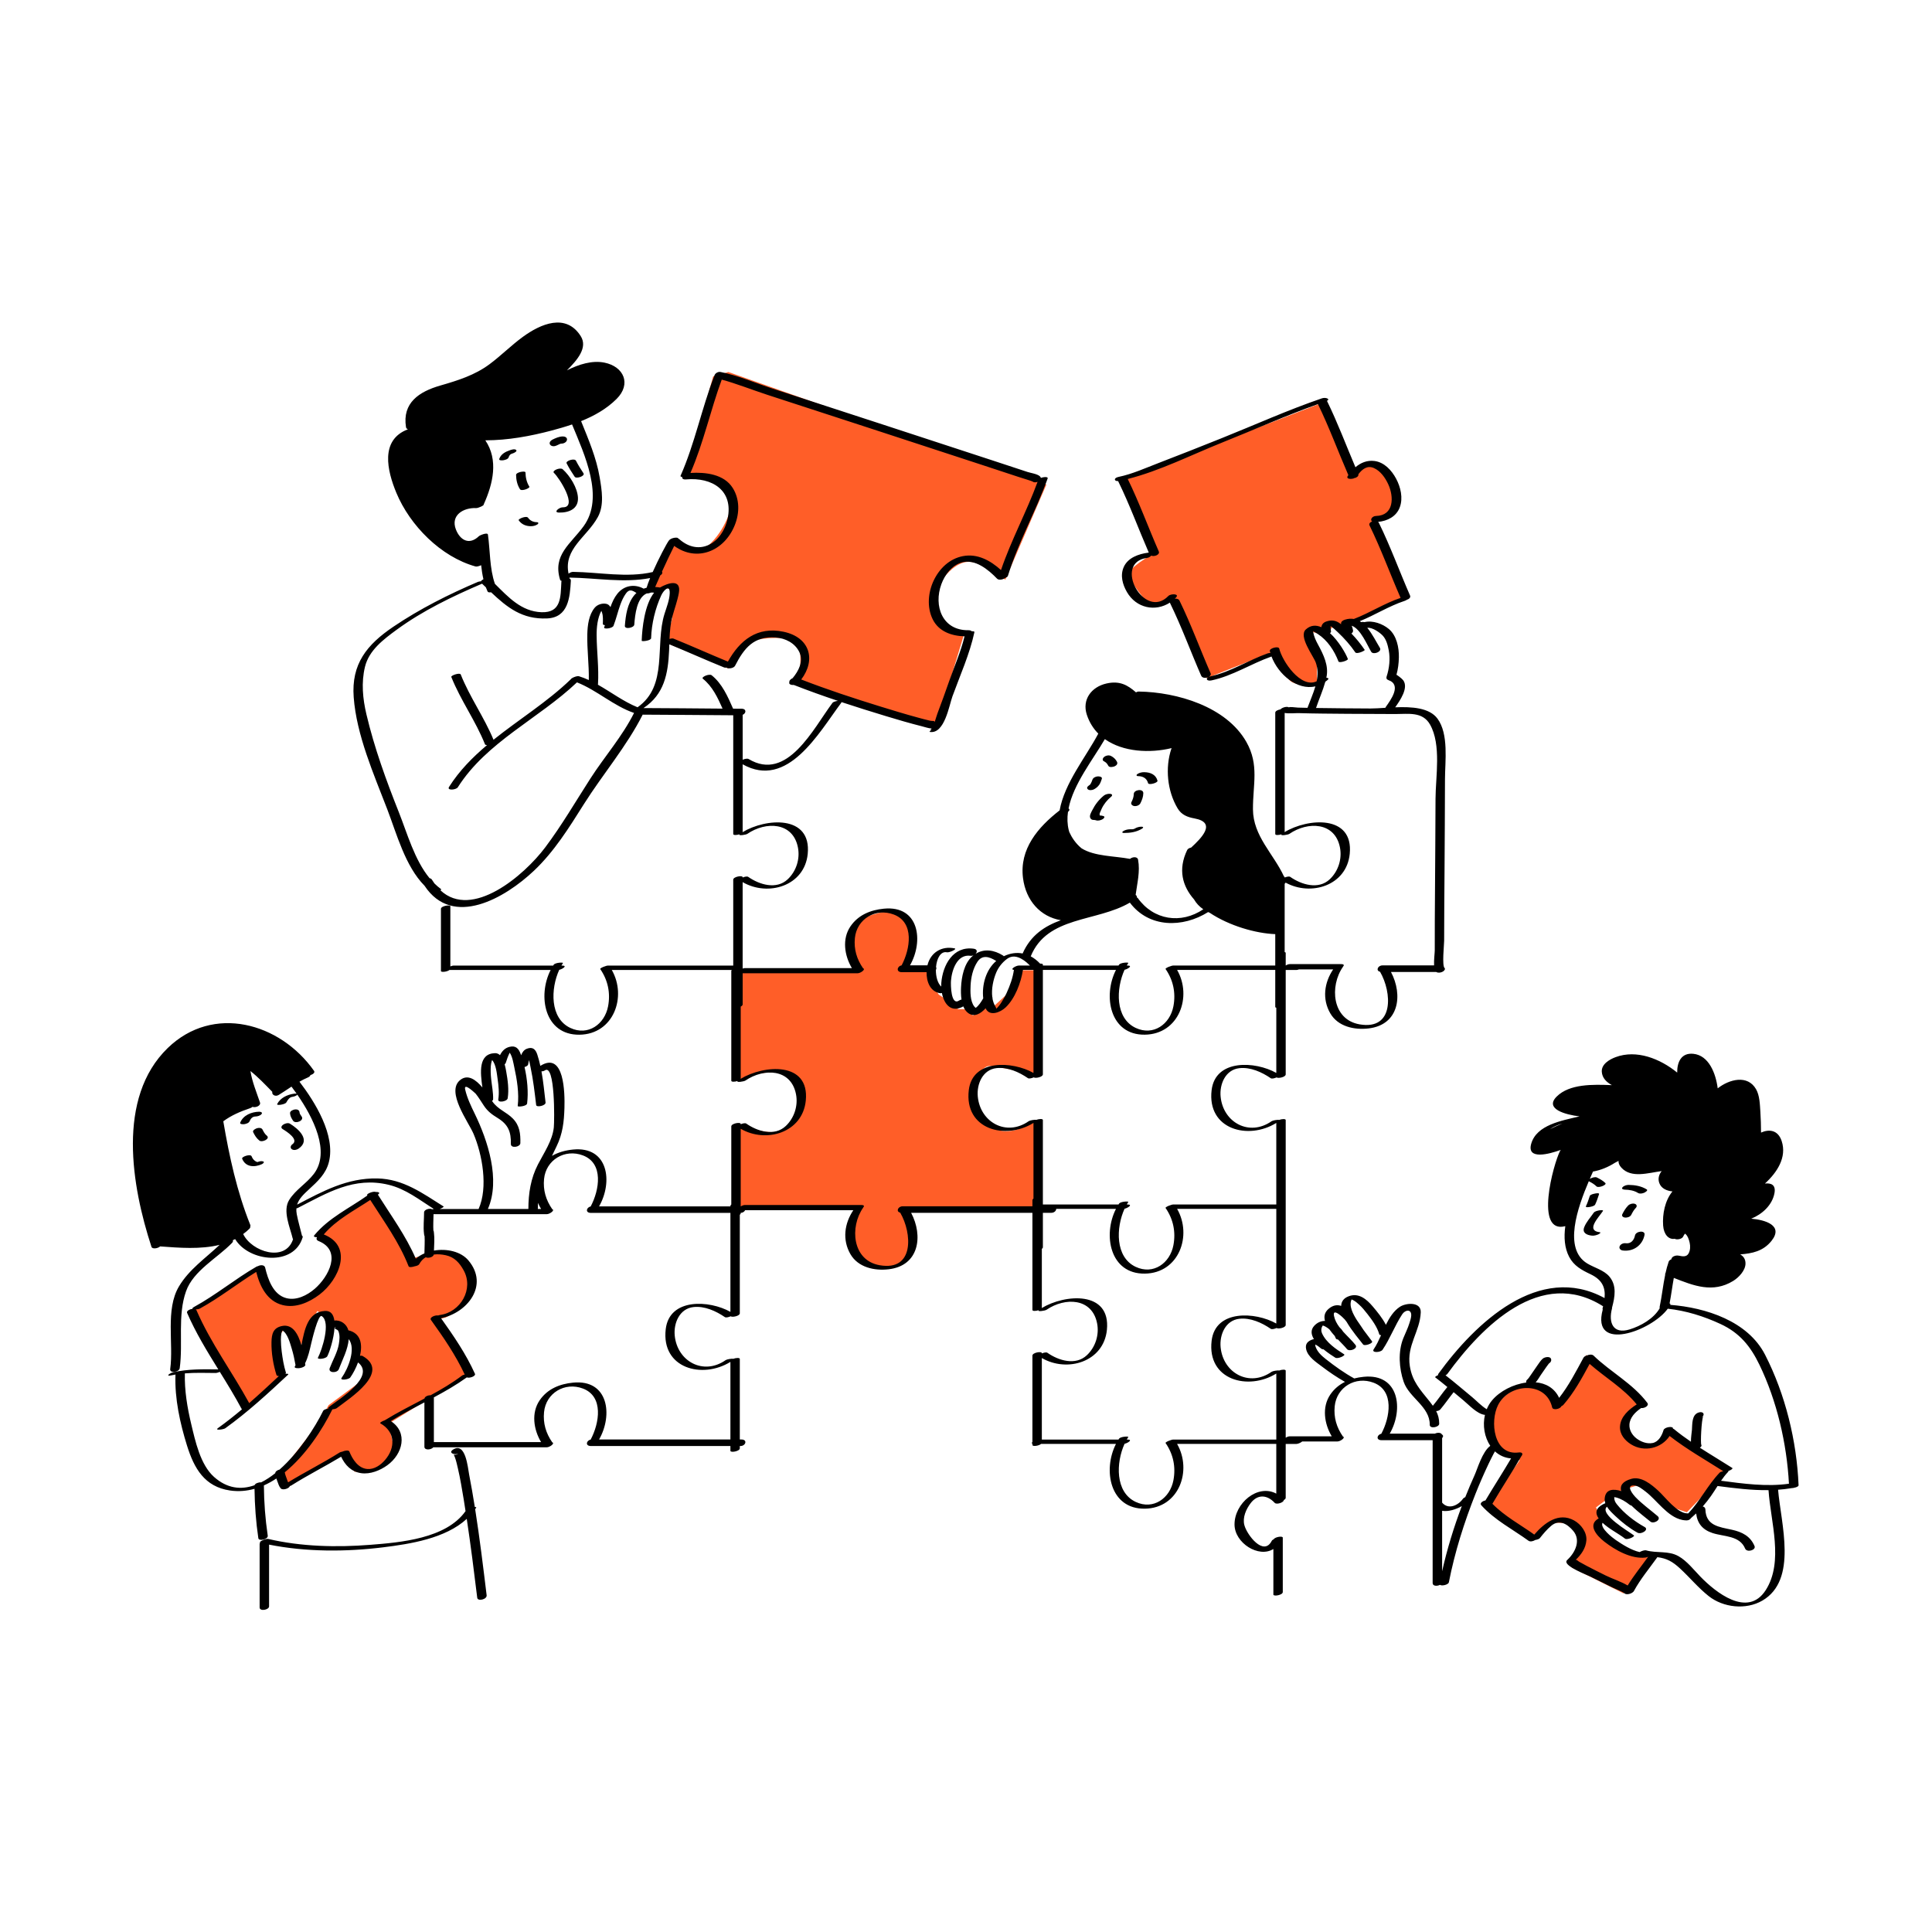
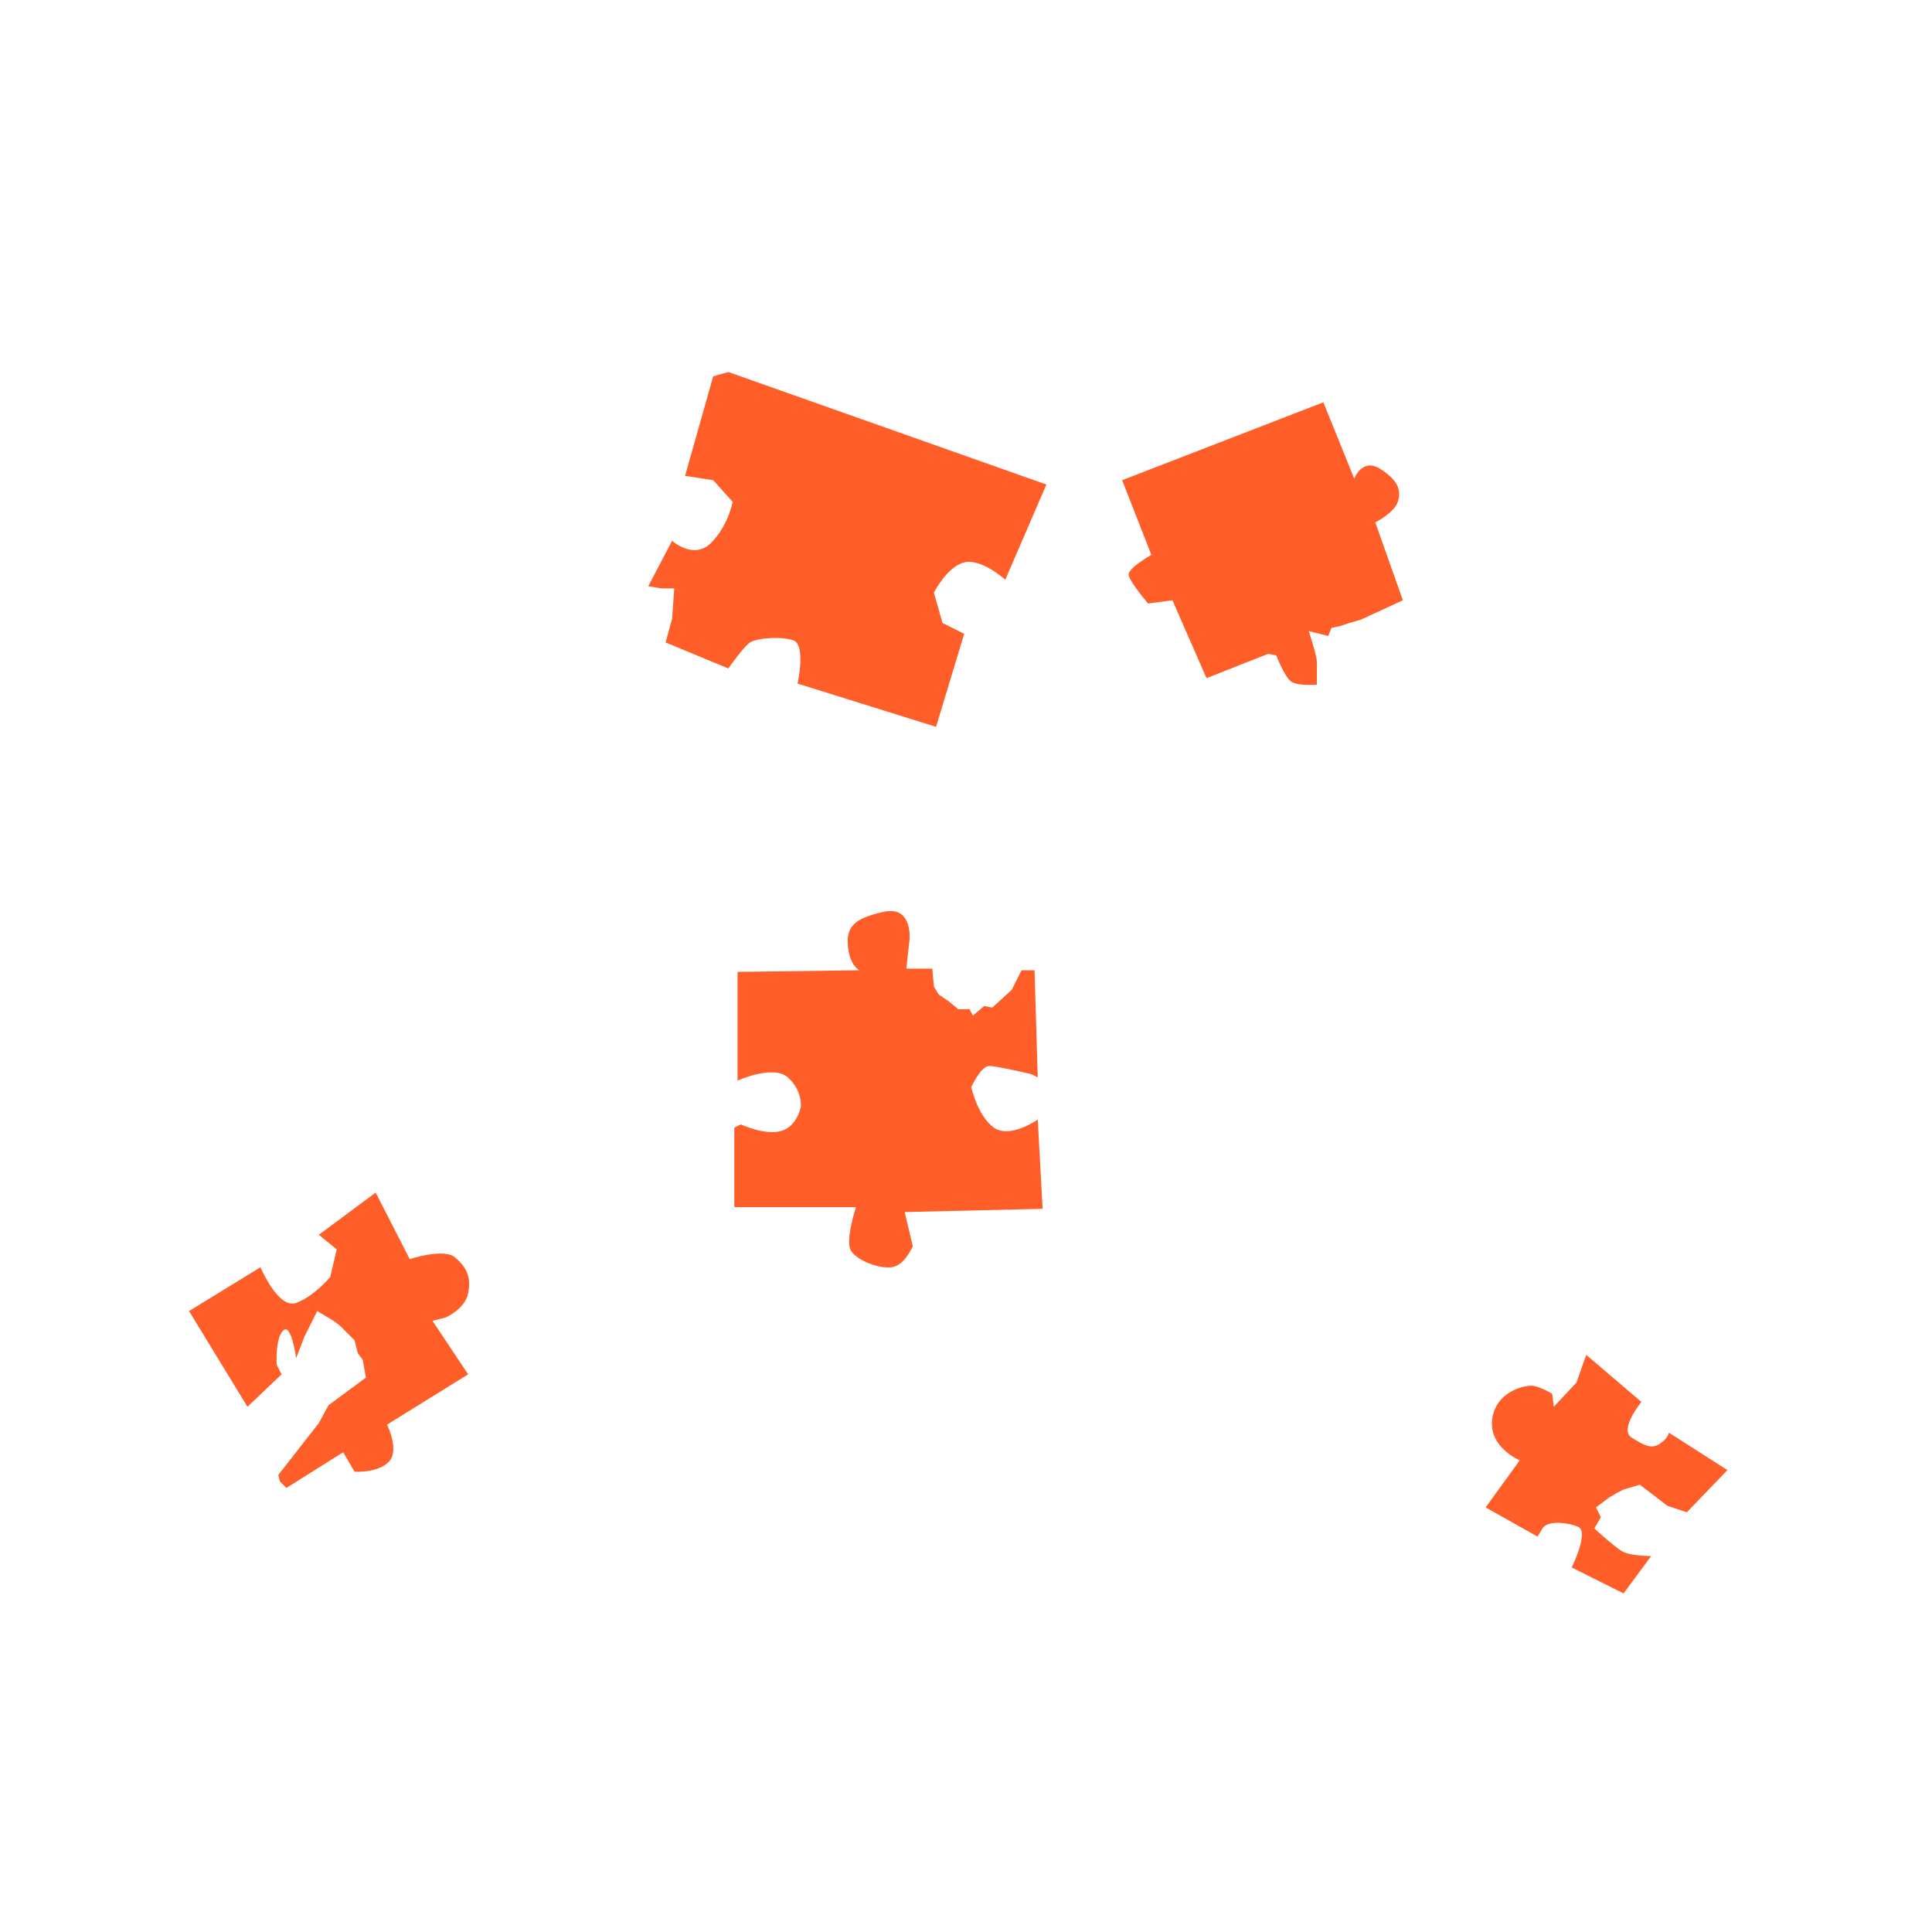
<svg xmlns="http://www.w3.org/2000/svg" id="Layer_1" x="0px" y="0px" width="595.28px" height="595.28px" viewBox="0 0 595.28 595.28" xml:space="preserve">
  <path id="color_x5F_2" fill="#ff5e28" d="M321.249,372.455l-42.5,1l2.5,10.5c0,0-2.5,6-6.5,6.5s-10.5-2-12.5-5s1.5-13.5,1.5-13.5 h-37.5v-24.5l2-1c0,0,7.5,3.5,12.5,2s6-7.5,6-7.5s0.5-5-4-9s-15.5,1-15.5,1v-33.5l37.5-0.5c0,0-3-1.5-3.5-7.5s2-8.5,11-10.5 s8,8.5,8,8.5l-1,9h8l0.5,5.5l1.5,2.5l3,2l3,2.5h3.5l1,2l3.5-3l2.5,0.5l6-5.5l3-6h4l1,33l-2-1c0,0-10.5-2.5-13-2.5s-5.5,6.5-5.5,6.5 s2,9,7,12.5s13.5-2.5,13.5-2.5L321.249,372.455z M514.249,441.455c0,0-0.5,2-3,3.5s-4.5,0.5-8.5-2s3-11,3-11l-15.343-13.087 l-1.657-1.413l-3,8.5l-7,7.5l-0.5-4c0,0-4-2.5-6.5-2.5s-11,2-12,10.5s8.5,12.5,8.5,12.5l-10.5,14.5l16,9c0,0,0,0,1.5-2.5 s7.5-2,11-0.5s-2,12.5-2,12.5l16,8l8.5-11.5c0,0-6.5,0-9-1.5s-8.5-7-8.5-7l2-3.5l-1.5-3l2-1.5l2-1.5l2.5-1.5l2-1l5-1.5l8.5,6.5l6,2 l12.5-13L514.249,441.455z M140.249,387.455c-3.5-3-14,0.5-14,0.5l-10.5-20.5l-17.5,13l5.5,4.5l-2,8.5c0,0-5,6-10.5,8s-11-11-11-11 l-22,13.5l18,29.5l10.5-10l-1.5-3c0,0-0.5-8,2-10.5s4,8.5,4,8.5l2.5-6.5l4-8l5,3l2,1.5l2.5,2.5l2,2l1,4l1.5,2l1,5.5l-11.5,8.5 l-3,5.5l-12.5,16l0.5,2l2,2l17.5-11l3.5,6c0,0,7,0.5,10.5-3s-0.5-11.5-0.5-11.5l25-15.5l-11-16.5l4-1c0,0,6-2.5,7-7.5 S143.749,390.455,140.249,387.455z M430.749,154.455c1-3.5,0-6.5-5.5-10s-8,3-8,3l-9.5-23.5l-62,24l9,23c0,0-7,4-7,6s6,9,6,9l7.5-1 l10.5,24l19-7.5l2.5,0.5c0,0,2.5,6.5,4.5,8s8,1,8,1s0-5,0-7s-2.5-9.5-2.5-9.5l6,1.5l1-2.5l2.5-0.5l3-1l3.5-1l13-6l-8.5-24 C423.749,160.955,429.749,157.955,430.749,154.455z M219.748,115.956l-8.667,30.667l8.667,1.333l6,6.667 c0,0-1.333,7.333-6.667,12.667s-12-0.667-12-0.667l-7.333,14l4,0.667h4l-0.667,9.333l-2,7.333l19.333,8c0,0,4.667-6.667,6.667-8 s9.333-2,13.333-0.667s1.333,13.333,1.333,13.333l42.667,13.333l8.667-28.667l-6.667-3.333l-2.667-9.333c0,0,4-8,9.333-9.333 s12.667,5.333,12.667,5.333l12.667-29.333l-98-34.667L219.748,115.956z" />
-   <path id="color_x5F_1" d="M493.889,373.13c-0.859,1.26-1.939,2.417-2.623,3.789c-0.824,1.652-0.22,2.54,1.6,2.74 c0.662,0.073-0.215,0.588-0.38,0.66c-0.611,0.27-1.346,0.469-2.019,0.395c-1.484-0.163-3.025-0.802-2.355-2.557 c0.64-1.674,1.932-3.018,2.929-4.48c0.322-0.472,1.2-0.646,1.711-0.744C492.826,372.918,494.155,372.739,493.889,373.13z  M499.961,385.292c3.263,0.446,6.12-1.569,6.746-4.798c0.294-1.522-2.679-1.197-2.946,0.183c-0.281,1.453-1.273,2.598-2.83,2.386 c-0.704-0.096-1.579,0.223-1.88,0.913C498.757,384.648,499.319,385.205,499.961,385.292z M489.786,371.89 c0.446-0.084,1.477-0.273,1.709-0.752c0.496-1.023,0.838-2.116,1.197-3.192c0.151-0.454-0.97-0.245-1.142-0.212 c-0.384,0.073-1.553,0.285-1.709,0.752c-0.359,1.076-0.701,2.169-1.197,3.192C488.434,372.113,489.662,371.914,489.786,371.89z  M501.648,371.458c-0.753,0.775-1.294,1.673-1.774,2.634c-0.314,0.629,0.27,1.02,0.843,1.066c0.647,0.052,1.582-0.216,1.897-0.848 c0.394-0.787,0.8-1.52,1.417-2.155c0.454-0.467,0.285-1.065-0.334-1.247C503.011,370.708,502.144,370.947,501.648,371.458z  M500.656,366.553c1.361,0.02,2.85,0.274,4.022,1.005c0.557,0.347,1.324,0.185,1.898-0.044c0.18-0.072,1.349-0.698,0.808-1.035 c-1.657-1.033-3.625-1.362-5.554-1.39c-0.632-0.009-1.509,0.24-1.922,0.754C499.475,366.383,500.278,366.548,500.656,366.553z  M551.824,458.54c-0.037,0.009-0.073,0.02-0.11,0.026c-1.276,0.219-2.565,0.349-3.859,0.443c0.871,10.446,6.131,27.8-4.863,34.172 c-5.047,2.925-12.024,2.155-16.507-1.389c-3.234-2.557-5.829-5.739-8.847-8.526c-2.33-2.151-4.108-3.116-6.989-3.479 c-0.018,0.03-0.027,0.057-0.049,0.088c-2.448,3.428-5.167,6.659-7.183,10.375c-0.087,0.16-0.234,0.294-0.413,0.408 c-0.637,0.497-1.949,0.781-2.498,0.27c-0.525-0.489-2.792-1.363-3.8-1.857c-2.225-1.091-4.452-2.179-6.665-3.294 c-1.018-0.513-7.758-3.057-7.415-4.688c0.048-0.231,0.209-0.431,0.428-0.595c2.359-2.244,4.108-5.98,1.638-8.854 c-1.8-2.094-4.258-3.628-6.763-1.496c-1.319,1.123-2.418,2.428-3.486,3.785c-0.207,0.263-0.813,0.471-1.407,0.565 c-0.608,0.403-1.564,0.604-2.053,0.25c-4.925-3.568-10.448-6.377-14.568-10.946c-0.565-0.627,0.334-1.301,1.273-1.488 c2.578-4.349,5.34-8.586,7.898-12.95c-1.976-0.155-3.644-0.956-4.959-2.17c-0.123,0.193-0.259,0.425-0.406,0.708 c-0.538,1.034-1.064,2.073-1.562,3.126c-1.431,3.027-2.784,6.093-4.017,9.206c-3.51,8.863-6.389,17.935-8.221,27.298 c-0.147,0.751-2.155,1.219-2.736,0.791c-0.86,0.446-2.261,0.414-2.261-0.545c0-14.677,0-29.354,0-44.03c-5.248,0-10.496,0-15.744,0 c-1.815,0-1.412-1.702-0.076-1.972c2.689-5.037,4.09-13.289-2.378-15.738c-5.578-2.112-11.392,1.366-11.979,7.258 c-0.341,3.423,0.572,6.504,2.528,9.313c0.917,0.304-0.765,1.533-1.689,1.533c-3.618,0-7.235,0-10.853,0 c-0.399,0.363-1.28,0.759-1.763,0.759c-1.108,0-2.215,0-3.323,0c0,5.536,0,11.072,0,16.607c0,0.273-0.244,0.504-0.587,0.683 c0.049,0.732-2.213,1.506-2.808,0.863c-2.302-2.49-5.241-2.749-7.413,0.111c-1.39,1.83-2.551,4.415-1.924,6.767 c0.802,3.014,5.94,9.739,8.442,4.819c0.091-0.18,0.308-0.336,0.579-0.46c0.461-0.77,2.813-1.098,2.813-0.512 c0,5.586,0,11.173,0,16.76c0,0.954-2.897,1.426-2.897,0.776c0-4.679,0-9.359,0-14.038c-4.514,2.853-11.924-1.841-11.971-7.51 c-0.054-6.559,7.108-12.637,12.869-9.554c0-5.104,0-10.208,0-15.313c-10.188,0-20.377,0-30.565,0 c4.725,8.244,0.57,19.806-9.943,19.954c-10.765,0.152-12.984-11.946-8.892-19.954c-7.695,0-15.391,0-23.086,0 c-0.693,0.625-2.656,0.852-2.656,0.325c0-0.132,0-0.264,0-0.396c-0.282-0.1-0.226-0.296,0-0.506c0-4.488,0-8.977,0-13.464 c0-4.389,0-8.779,0-13.168c0-0.947,2.897-1.416,2.897-0.776c0,0.034,0,0.067,0,0.101c0.64-0.259,1.393-0.426,1.713-0.2 c3.424,2.399,8.692,4.034,12.178,0.741c2.619-2.475,3.844-6.244,3.141-9.818c-1.545-7.859-9.893-8.066-15.58-4.175 c-0.449,0.307-2.877,0.678-2.427,0.134c-0.841,0.293-1.922,0.318-1.922-0.073c0-9.978,0-19.955,0-29.932 c-12.457,0-24.915,0-37.372,0c3.738,7.053,2.528,16.284-6.904,17.394c-4.378,0.514-9.423-0.549-11.804-4.67 c-2.535-4.39-1.858-9.443,0.897-13.527c-11.114,0-22.229,0-33.343,0c-0.187,0.421-0.682,0.796-1.355,0.822c0,0.036,0,0.072,0,0.108 c0,0.18-0.106,0.343-0.276,0.484c0,10.114,0,20.229,0,30.342c0,0.852-2.34,1.314-2.81,0.933c-0.656,0.279-1.461,0.474-1.801,0.242 c-2.739-1.873-6.266-3.476-9.678-3.089c-4.28,0.484-6.144,4.934-5.763,8.797c0.782,7.923,8.811,12.375,15.702,7.545 c0.337-0.237,1.812-0.513,2.318-0.394c0.854-0.331,2.031-0.375,2.031,0.033c0,8.274,0,16.547,0,24.821c0.164,0,0.327,0,0.49,0 c1.971,0,1.329,2.012-0.286,2.012c-0.068,0-0.136,0-0.204,0c0,0.234,0,0.468,0,0.702c0,0.947-2.897,1.416-2.897,0.776 c0-0.493,0-0.985,0-1.478c-14.33,0-28.659,0-42.988,0c-1.815,0-1.412-1.702-0.076-1.972c2.689-5.037,4.089-13.289-2.378-15.738 c-5.577-2.112-11.392,1.366-11.979,7.258c-0.341,3.423,0.573,6.504,2.527,9.312c0.917,0.304-0.765,1.533-1.689,1.533 c-11.653,0-23.306,0-34.958,0c-0.622,0.793-2.743,1.018-2.743-0.163c0-4.557,0-9.113,0-13.67c-3.496,1.834-6.995,3.667-10.353,5.759 c5.371,3.479,3.713,10.172-1.097,13.623c-2.215,1.589-5.211,2.814-7.992,2.427c-3.057-0.426-4.979-2.438-6.219-5.074 c-5.063,3.051-10.352,5.708-15.351,8.866c-0.096,0.061-0.26,0.117-0.455,0.166c-0.169,0.774-2.209,1.412-2.808,0.721 c-0.515-0.594-0.793-1.52-1.057-2.244c-0.093-0.255-0.192-0.521-0.287-0.792c-1.24,0.822-2.521,1.541-3.841,2.127 c0.038,5.196,0.427,10.354,1.19,15.496c0.165,1.112-2.747,1.795-2.897,0.776c-0.75-5.055-1.115-10.122-1.179-15.226 c-2.412,0.679-4.929,0.903-7.532,0.521c-7.854-1.151-11.069-6.779-13.283-13.888c-2.146-6.892-3.797-14.425-3.545-21.687 c0.002-0.054,0.015-0.106,0.038-0.156c-0.423,0.074-0.847,0.147-1.269,0.243c-2.028,0.457-0.509-0.706,0.571-0.949 c4.587-1.033,9.198-0.926,13.858-0.88c-3.49-5.647-6.96-11.304-9.606-17.41c-0.254-0.585,0.767-1.151,1.678-1.237 c-0.128-0.129-0.021-0.332,0.51-0.622c6.687-3.653,12.565-8.556,19.154-12.369c0.125-0.072,0.304-0.131,0.503-0.177 c0.797-0.438,1.997-0.408,2.202,0.459c0.85,3.604,2.475,8.382,6.559,9.411c3.116,0.785,6.382-0.876,8.695-2.862 c4.305-3.696,8.559-11.754,1.223-14.732c-0.708-0.287-0.763-0.764-0.502-1.191c-0.685,0.024-1.197-0.15-0.81-0.618 c4.457-5.378,10.754-8.278,16.341-12.236c-0.028-0.046-0.058-0.091-0.087-0.137c-0.221-0.356,1.881-1.271,2.668-0.952 c0.823-0.014,1.484,0.207,0.731,0.768c-0.028,0.021-0.058,0.042-0.086,0.063c4.07,6.479,8.642,12.689,11.685,19.732 c0.773-0.665,1.671-1.212,2.656-1.633c0.025-1.635,0.146-3.906,0.045-5.351c-0.042-0.074-0.092-0.141-0.109-0.245 c-0.021-0.12-0.031-0.243-0.047-0.364c-0.023,0.002-0.025-0.035-0.013-0.095c-0.27-2.121,0.019-4.488,0.019-6.582 c0-0.869,1.723-1.387,2.52-0.951c0.171-0.055,0.337-0.089,0.485-0.092c-4.484-2.841-8.651-6.185-13.943-7.46 c-10.697-2.58-18.904,2.497-28.007,7.16c-0.078,0.04-0.221,0.083-0.395,0.124c-0.044,0.543-0.015,1.127,0.105,1.765 c0.425,2.254,1.101,4.433,1.628,6.663c0.174,0.087,0.265,0.226,0.206,0.432c-2.639,9.091-16.569,7.633-20.811,0.597 c-0.242,0.125-0.491,0.233-0.737,0.349c0.134,0.208,0.097,0.488-0.242,0.839c-4.499,4.648-11.896,8.525-14.147,14.865 c-2.673,7.528-0.886,15.935-1.953,23.726c-0.17,1.244-3.123,1.668-2.929,0.248c1.079-7.881-1.552-18.312,2.693-25.447 c3.132-5.264,8.175-8.68,12.537-12.816c-5.872,1.458-12.477,0.917-18.337,0.485c-0.664,0.622-2.407,0.918-2.664,0.133 c-6.089-18.605-10.848-45.875,4.999-61.25c13.997-13.58,34.602-7.825,45.082,7.021c0.38,0.539-0.316,1.077-1.108,1.313 c-0.069,0.263-0.306,0.524-0.787,0.728c-0.894,0.378-1.751,0.824-2.59,1.305c4.836,6.31,11.12,16.475,9.081,24.708 c-0.915,3.693-3.465,5.984-6.188,8.498c-1.594,1.471-3.058,2.836-3.618,4.673c7.943-4.145,15.398-8.251,24.734-8.07 c7.992,0.154,13.957,4.597,20.405,8.639c0.158,0.099-0.475,0.5-1.189,0.774c3.99,0,7.979,0,11.969,0 c2.971-6.627,1.156-16.815-1.577-23.198c-1.586-3.704-8.519-12.886-4.143-16.505c2.407-1.99,4.915-0.093,6.889,2.258 c-0.633-4.602-1.317-10.4,3.868-10.572c0.623-0.021,1.131,0.221,1.549,0.619c0.613-1.204,1.478-2.201,2.941-2.562 c1.909-0.471,2.811,0.498,3.441,2.222c0.044,0.121,0.082,0.253,0.125,0.375c0.345-0.901,0.873-1.676,1.791-2.022 c1.791-0.676,2.678,0.19,3.21,1.825c0.369,1.13,0.669,2.286,0.927,3.457c7.434-4.636,7.559,8.478,7.426,12.961 c-0.128,4.302-0.533,7.952-2.447,11.885c-0.482,0.991-0.949,1.95-1.397,2.893c1.924-1.112,4.137-1.723,6.482-1.954 c10.954-1.081,12.331,10.058,8.029,17.515c13.49,0,26.979,0,40.468,0c0-0.034,0-0.068,0-0.103c0-0.18,0.106-0.343,0.276-0.484 c0-8.02,0-16.038,0-24.057c0-0.947,2.897-1.416,2.897-0.776c0,0.034,0,0.067,0,0.101c0.64-0.259,1.393-0.426,1.714-0.2 c3.424,2.4,8.692,4.035,12.178,0.741c2.619-2.475,3.844-6.243,3.141-9.818c-1.545-7.858-9.893-8.066-15.58-4.175 c-0.449,0.307-2.878,0.678-2.427,0.134c-0.842,0.293-1.923,0.318-1.923-0.073c0-11.273,0-22.545,0-33.818 c0-0.122,0.049-0.235,0.132-0.339c-0.062,0.009-0.12,0.014-0.173,0.014c-12.262,0-24.524,0-36.786,0 c4.724,8.244,0.57,19.806-9.943,19.954c-10.765,0.152-12.983-11.946-8.891-19.954c-10.387,0-20.774,0-31.161,0 c-0.001,0-0.002,0-0.004,0c-0.711,0.586-2.637,0.799-2.637,0.326c0-6.385,0-12.77,0-19.154c0-0.906,2.897-1.356,2.897-0.776 c0,6.173,0,12.347,0,18.52c0.343-0.153,0.7-0.261,0.95-0.261c10.244,0,20.488,0,30.732,0c0.054-0.083,0.103-0.169,0.158-0.251 c0.469-0.697,3.04-0.797,2.854-0.522c-0.163,0.242-0.315,0.509-0.468,0.773c0.077,0,0.154,0,0.231,0c1.75,0,0.088,1.092-0.908,1.307 c-2.648,5.778-2.958,14.905,3.424,17.905c5.46,2.567,10.576-1.147,11.625-6.654c0.781-4.101-0.038-8.056-2.414-11.485 c-0.119-0.171,0.687-0.626,1.489-0.856c0.312-0.129,0.625-0.217,0.851-0.217c12.879,0,25.759,0,38.638,0c0-8.82,0-17.641,0-26.461 c0-0.947,2.897-1.416,2.897-0.776c0,0.034,0,0.067,0,0.101c0.64-0.259,1.393-0.426,1.714-0.2c3.424,2.4,8.692,4.035,12.178,0.741 c2.619-2.475,3.844-6.243,3.141-9.818c-1.545-7.859-9.893-8.066-15.58-4.175c-0.449,0.307-2.874,0.677-2.428,0.135 c-0.842,0.293-1.922,0.318-1.922-0.073c0-12.2,0-24.4,0-36.6c-9.302-0.031-18.604-0.174-27.905-0.188 c-4.907,9.729-12.302,18.36-18.12,27.581c-4.593,7.278-9.106,14.574-15.396,20.522c-8.857,8.377-24.996,17.802-33.693,4.615 c-5.959-6.017-8.611-16.077-11.489-23.566c-4.158-10.823-9.465-22.827-10.34-34.515c-0.769-10.279,4.05-16.211,12.25-21.752 c8.154-5.509,16.983-9.934,26.02-13.797c0.2-0.085,0.572-0.15,0.956-0.183c0.105-0.241,0.386-0.466,0.743-0.633 c-0.327-1.401-0.541-2.854-0.7-4.322c-0.602,0.282-1.363,0.493-1.73,0.391c-10.66-2.96-20.21-12.599-24.41-22.725 c-2.816-6.789-5.046-16.207,3.488-19.502c0.035-0.013,0.07-0.022,0.105-0.034c-0.316-0.103-0.555-0.323-0.613-0.69 c-1.169-7.478,4.046-10.917,10.571-12.796c5.381-1.551,10.63-3.184,15.192-6.586c3.542-2.642,6.662-5.793,10.23-8.402 c5.458-3.991,13.3-7.432,17.852-0.228c2.228,3.526-1.037,7.335-4.253,10.531c3.655-1.851,7.78-3.132,11.529-2.38 c6.01,1.206,8.395,6.583,3.772,11.19c-3.089,3.079-6.895,5.217-10.936,6.842c2.263,5.59,4.7,11.296,5.712,17.259 c0.666,3.923,1.475,8.602-0.555,12.299c-3.396,6.186-10.621,9.77-9.021,17.436c0.399-0.311,0.94-0.557,1.382-0.552 c8.046,0.103,16.6,1.887,24.546,0.054c1.841-4.137,4.313-8.851,5.006-9.736c0.504-0.644,1.841-0.986,2.62-0.814 c0.004,0,0.008,0.001,0.012,0.002c0.153,0.033,0.227,0.104,0.226,0.231c0.113,0.041,0.218,0.093,0.302,0.167 c6.28,5.542,13.327,1.165,14.915-6.3c1.854-8.719-4.767-12.816-12.814-12.09c-0.945,0.085-1.265-0.311-1.179-0.764 c-0.367-0.03-0.598-0.146-0.5-0.367c4.383-9.921,6.463-20.631,10.375-30.727c0.008-0.022,0.025-0.042,0.037-0.063 c0.086-0.645,1.031-1.359,1.91-1.183c5.402,1.081,10.787,3.42,16.013,5.118c11.329,3.68,22.653,7.372,33.976,11.07 c11.197,3.657,22.394,7.316,33.584,10.992c3.667,1.204,7.335,2.408,11,3.624c1.02,0.338,2.962,0.578,3.805,1.325 c0.189,0.168,0.282,0.342,0.313,0.514c0.923-0.355,2.287-0.381,2.097,0.15c-3.651,10.193-9.07,19.658-12.252,30.027 c-0.081,0.264-0.423,0.485-0.844,0.639c-0.64,0.513-1.961,0.782-2.491,0.232c-2.651-2.752-6.84-6.266-11.018-4.957 c-2.995,0.938-5.091,3.771-6.14,6.618c-2.481,6.734,0.279,14.31,8.313,14.217c0.536-0.006,0.869,0.132,1.045,0.334 c0.492-0.049,0.862,0.021,0.805,0.29c-1.42,6.658-4.443,13.359-6.759,19.743c-1.026,2.828-2.421,11.61-6.907,10.982 c-0.372-0.052,0.02-0.337,0.597-0.607c-0.217,0.058-0.434,0.116-0.651,0.174c0.199-0.146,0.377-0.369,0.547-0.619 c-1.041-0.093-2.161-0.486-2.949-0.684c-3.738-0.94-7.441-2.024-11.129-3.144c-4.576-1.39-9.15-2.816-13.697-4.321 c-0.006,0.076-0.036,0.162-0.113,0.265c-6.904,9.235-16.493,26.685-30.343,18.897c0,6.906,0,13.813,0,20.719 c0,0.072-0.022,0.141-0.053,0.207c7.154-4.343,21.301-5.459,20.104,6.677c-0.979,9.926-12.243,13.243-20.052,8.702 c0,8.88,0,17.76,0,26.639c0.226-0.086,0.45-0.14,0.641-0.14c11.008,0,22.016,0,33.024,0c-2.296-3.829-3.095-8.999-0.441-12.877 c2.403-3.512,6.152-5.034,10.277-5.44c10.928-1.078,12.324,10.003,8.061,17.46c1.791,0,3.583,0,5.374,0 c0.003-0.015,0.006-0.03,0.009-0.044c0.965-3.922,4.391-6.014,8.352-5.188c0.934,0.195-1.62,1.366-2.357,1.212 c-1.935-0.404-3.112,1.881-3.355,4.505c0.161,0.272,0.131,0.615-0.044,0.917c-0.019,2.01,0.501,4.057,1.642,5.14 c-0.007-0.373-0.002-0.745,0.026-1.109c0.431-5.514,3.627-11.446,9.984-10.558c1.171,0.163,1.113,0.996,0.562,1.591 c2.645-1.677,5.712-1.232,8.453,0.494c0.115,0.072,0.192,0.15,0.254,0.229c1.968-0.937,3.931-1.211,5.802-0.846 c2.525-5.699,6.834-8.435,11.775-10.247c-6.323-1.082-10.765-6.056-11.654-12.958c-1.157-8.978,4.611-15.706,11.281-20.889 c1.537-8.477,7.995-16.282,11.917-23.648c-1.542-1.558-2.772-3.487-3.544-5.85c-1.502-4.601,1.375-8.532,6.053-9.594 c4.072-0.925,6.51,0.471,9.103,2.73c0.239-0.154,0.54-0.254,0.899-0.248c11.709,0.181,26.917,4.608,33.113,15.531 c4.002,7.056,1.982,13.122,2.027,20.757c0.049,8.25,6.309,13.654,9.56,20.689c0.127,0.048,0.208,0.12,0.208,0.223 c0,0.034,0,0.067,0,0.101c0.64-0.259,1.393-0.426,1.714-0.2c3.424,2.4,8.692,4.035,12.178,0.741 c2.619-2.475,3.844-6.243,3.141-9.818c-1.544-7.859-9.893-8.066-15.58-4.175c-0.449,0.307-2.874,0.677-2.428,0.135 c-0.842,0.293-1.922,0.318-1.922-0.073c0-12.47,0-24.94,0-37.41c0-0.508,0.834-0.876,1.607-1.012 c0.475-0.583,2.129-1.068,2.706-0.547c-0.418-0.378,1.984-0.017,2.719,0.007c0.965,0.031,1.931,0.044,2.896,0.066 c0.779-2.143,1.785-4.365,2.437-6.62c-5.611,1.312-11.427-3.667-13.523-9.195c-0.04,0.016-0.073,0.032-0.117,0.047 c-6.233,2.209-11.813,5.902-18.336,7.308c-1.491,0.321-1.957-0.557-0.918-1.044c-0.765,0.395-1.951,0.397-2.293-0.383 c-3.252-7.426-6.011-15.058-9.577-22.346c-0.031-0.063-0.048-0.125-0.06-0.187c-4.464,2.89-10.36,1.745-13.253-3.271 c-1.341-2.327-2.116-5.108-0.979-7.681c1.291-2.918,4.628-4.049,7.554-4.436c0.063-0.008,0.114-0.009,0.171-0.014 c-3.172-7.293-5.896-14.773-9.396-21.923c-0.02-0.041-0.026-0.079-0.038-0.119c-1.306,0.063-1.46-0.959,0.125-1.288 c4.225-0.877,8.364-2.766,12.376-4.303c6.5-2.49,12.97-5.061,19.432-7.648c10.245-4.102,20.412-8.7,30.861-12.264 c1.114-0.38,2.687,0.198,1.527,0.801c0.022,0.034,0.049,0.064,0.067,0.102c3.246,6.632,5.827,13.549,8.715,20.337 c1.607-1.376,3.566-2.219,5.854-1.931c3.041,0.382,5.309,2.887,6.679,5.448c1.393,2.602,2.195,5.963,1.13,8.822 c-1.068,2.868-3.819,4.214-6.693,4.501c0.113,0.089,0.21,0.197,0.277,0.334c3.566,7.288,6.325,14.919,9.577,22.346 c0.264,0.602-0.293,1.108-0.995,1.317c-0.131,0.115-0.357,0.234-0.71,0.35c-4.81,1.59-9.097,4.35-13.775,6.242 c0.146,0.085,0.284,0.188,0.424,0.286c0.104-0.021,0.211-0.045,0.304-0.045c0.091,0,0.183,0,0.274,0c0.174,0,0.32,0.021,0.455,0.05 c2.535-0.608,5.601,0.525,7.492,2.117c2.414,2.031,3.151,5.72,3.091,8.718c-0.037,1.846-0.253,3.627-0.747,5.408 c0.027-0.098,1.667,1.099,2.084,1.669c1.703,2.325-0.924,6.159-2.469,8.335c5.076-0.208,10.526,0.099,13.029,3.493 c3.517,4.77,2.322,13.163,2.309,18.598c-0.022,9.418-0.074,18.837-0.139,28.255c-0.049,7.196-0.12,14.392-0.119,21.588 c0,1.212-0.7,7.645,0.129,8.394c-0.001,0-0.003,0-0.004,0c0.187,0.163,0.194,0.418-0.143,0.789 c-0.011,0.011-0.021,0.022-0.031,0.034c-0.483,0.53-1.734,0.823-2.388,0.398c-4.649,0-9.298,0-13.947,0 c3.737,7.053,2.527,16.284-6.904,17.393c-4.377,0.514-9.423-0.548-11.804-4.669c-2.535-4.389-1.858-9.442,0.897-13.527 c-3.511,0-7.023,0-10.535,0c-0.282,0.11-0.56,0.184-0.765,0.184c-1.108,0-2.215,0-3.323,0c0,10.724,0,21.447,0,32.171 c0,0.852-2.34,1.314-2.81,0.933c-0.656,0.279-1.461,0.474-1.801,0.242c-2.739-1.873-6.266-3.476-9.679-3.089 c-4.28,0.484-6.144,4.934-5.763,8.797c0.782,7.923,8.811,12.375,15.703,7.545c0.337-0.237,1.812-0.513,2.318-0.394 c0.854-0.331,2.031-0.375,2.031,0.033c0,8.579,0,17.158,0,25.737c0,4.489,0,8.979,0,13.468c0,7.981,0,15.961,0,23.942 c0,0.852-2.337,1.313-2.809,0.933c-0.656,0.28-1.462,0.475-1.802,0.242c-2.739-1.873-6.266-3.476-9.679-3.089 c-4.28,0.484-6.144,4.934-5.763,8.797c0.782,7.923,8.812,12.375,15.703,7.544c0.337-0.237,1.812-0.513,2.318-0.394 c0.854-0.331,2.031-0.375,2.031,0.033c0,6.889,0,13.778,0,20.667c0.39-0.243,0.858-0.428,1.216-0.428c4.324,0,8.648,0,12.972,0 c-2.296-3.829-3.095-9-0.441-12.878c1.207-1.764,2.754-3.024,4.517-3.895c-2.449-1.385-4.79-2.967-7.026-4.672 c-1.785-1.361-4.404-3.004-4.937-5.38c-0.379-1.69,0.538-2.57,2.085-3.058c0.104-0.033,0.207-0.04,0.31-0.062 c-0.861-1.395-1.076-2.837,0.095-4.112c0.963-1.049,2.129-1.497,3.316-1.506c-0.374-1.326-0.17-2.595,1.058-3.67 c1.365-1.194,2.686-1.37,3.926-0.954c0.047-1.306,0.713-2.376,2.356-2.983c3.063-1.13,5.461,0.903,7.361,3.146 c1.402,1.655,3.006,3.599,4.057,5.666c1.108-2.233,2.403-4.289,4.307-5.542c1.906-1.256,6.576-1.631,6.439,1.712 c-0.241,5.906-4.369,10.134-3.373,16.52c0.745,4.777,3.215,7.31,6.095,10.914c0.36,0.451,0.694,0.892,1.007,1.334 c1.558-1.87,2.899-3.906,4.466-5.771c-1.231-1.016-2.471-2.021-3.742-2.987c-0.148-0.112,0.306-0.424,0.892-0.681 c-0.046-0.119-0.021-0.269,0.117-0.458c11.424-15.709,31.029-34.276,51.171-23.28c0.315-3.236-0.703-5.63-4.365-7.364 c-2.716-1.286-5.1-2.582-6.542-5.332c-1.443-2.753-1.659-6.037-1.191-9.463c-9.539,2.509-3.731-19.076-1.58-23.255 c0.047-0.091,0.116-0.171,0.195-0.248c-3.599,1.312-10.585,3.202-9.115-1.905c1.669-5.797,9.342-7.101,14.889-8.412 c-4.335-0.517-10.898-2.296-7.029-6.125c3.968-3.926,11.115-3.74,16.995-3.504c-1.624-0.891-2.983-2.164-3.112-4.118 c-0.156-2.354,2.392-3.814,4.256-4.509c6.454-2.407,13.71,0.466,18.975,4.76c-0.042-3.133,1.197-6.165,4.961-5.789 c4.809,0.48,6.933,6.046,7.522,10.64c3.557-2.798,9.195-4.282,11.808,0.25c1.133,1.966,1.185,4.712,1.334,6.909 c0.146,2.156,0.194,4.314,0.209,6.474c2.469-1.105,5.216-0.84,6.354,2.592c1.667,5.032-1.419,9.693-5.129,13.09 c-0.004,0.007-0.008,0.013-0.012,0.019c1.867-0.208,3.395,0.374,2.929,2.937c-0.669,3.687-3.765,6.52-7.165,7.89 c4.257,0.354,10.011,2.052,6.287,6.786c-2.568,3.265-6.036,3.941-9.691,4.214c0.989,0.563,1.677,1.453,1.639,2.888 c-0.057,2.128-2.105,4.261-3.805,5.3c-6.259,3.827-12.191,1.463-18.28-0.941c-0.478,2.614-0.801,5.27-1.306,7.865 c0.203,0.06,0.307,0.167,0.231,0.333c-0.016,0.035-0.04,0.071-0.056,0.106c11.027,0.839,23.94,5.012,29.25,15.373 c6.245,12.186,9.755,26.551,10.321,40.216C554.19,458.145,552.671,458.525,551.824,458.54z M258.183,215.953 c-4.563-1.526-9.094-3.145-13.57-4.896c-0.838,0.065-1.666-0.237-1.398-0.87c-0.102-0.449,0.391-0.965,1.008-1.237 c1.825-2.207,3.416-5.179,2.081-7.994c-1.343-2.831-4.302-4.315-7.35-4.536c-6.657-0.482-9.685,3.255-12.471,8.715 c-0.395,0.774-2.074,1.031-2.659,0.558c-0.271,0.042-0.515,0.042-0.679-0.024c-5.675-2.295-11.251-4.824-16.914-7.147 c-0.021,0.641-0.043,1.28-0.071,1.916c-0.318,7.212-1.519,13.517-7.888,17.729c8.12,0.012,16.24,0.123,24.36,0.172 c-1.497-3.388-3.129-6.859-6.062-9.204c-0.655-0.523,1.985-1.65,2.708-1.072c3.243,2.592,4.959,6.564,6.6,10.29 c0.854,0.003,1.709,0.011,2.564,0.012c1.666,0.002,1.464,1.44,0.385,1.885c0,4.617,0,9.233,0,13.85 c0.624-0.298,1.461-0.456,1.831-0.234c11.918,7.168,19.933-9.397,25.83-17.285C256.735,216.248,257.51,216.01,258.183,215.953z  M184.252,210.795c-0.003,0.056-0.018,0.111-0.042,0.165c4.085,2.302,7.887,5.201,12.23,6.966 c9.515-6.678,5.265-19.184,8.323-28.842c0.632-1.997,1.517-4.191,1.589-6.3c0.1-2.893-1.872-0.971-2.616,0.661 c-1.856,4.074-2.974,8.71-3.119,13.194c-0.024,0.77-2.908,1.105-2.897,0.776c0.124-3.864,0.896-11.142,3.819-14.792 c-0.3-0.043-0.587-0.064-0.858-0.057c-0.512,0.192-1.083,0.321-1.399,0.275c-3.061,1.28-3.608,6.483-3.851,9.62 c-0.077,0.995-2.994,1.559-2.9,0.354c0.25-3.238,0.749-6.766,2.857-9.369c0.22-0.271,0.46-0.509,0.708-0.734 c-1.309-0.862-2.204-1.276-3.224,0.134c-0.745,1.031-1.277,2.2-1.714,3.392c-0.793,2.164-1.297,4.426-2.125,6.576 c-0.319,0.828-3.152,1.167-2.875,0.447c0.082-0.211,0.151-0.432,0.227-0.647c-0.374-0.021-0.643-0.142-0.637-0.385 c0.024-1.136,0.114-2.431-0.271-3.529c-0.041-0.181-0.11-0.348-0.186-0.51c-1.2,2.256-1.481,5.112-1.461,7.589 C183.871,200.79,184.556,205.781,184.252,210.795z M207.734,168.202c-1.06,2.083-2.525,5.205-3.766,7.928 c0.222,0.332,0.082,0.816-0.52,1.147c-0.676,1.5-1.241,2.786-1.574,3.58c0.497,0.022,0.992,0.074,1.481,0.162 c2.474-1.417,6.623-2.789,5.805,1.716c-0.442,2.436-1.302,4.73-1.955,7.109c-0.626,2.283-0.812,4.654-0.913,7.024 c0.474-0.149,0.952-0.214,1.221-0.105c5.626,2.276,11.156,4.781,16.77,7.088c3.638-6.56,9.037-10.921,17.151-9.197 c8.217,1.746,10,8.712,5.438,14.708c7.968,3.093,16.108,5.767,24.271,8.289c3.858,1.192,7.724,2.371,11.622,3.429 c1.212,0.328,2.424,0.662,3.647,0.944c1.088,0.251,2.11-0.067,1.108,0.516c0.169-0.098,0.34-0.162,0.508-0.199 c0.323-0.948,0.582-1.902,0.807-2.494c1.282-3.369,2.497-6.764,3.685-10.167c1.546-4.429,3.579-9.017,4.669-13.615 c-3.992-0.125-7.985-1.466-9.846-5.328c-1.781-3.695-1.389-8.258,0.359-11.901c1.763-3.678,4.83-6.657,8.923-7.472 c4.52-0.899,8.555,1.342,11.798,4.283c3.161-9.3,7.895-17.966,11.272-27.189c-0.543,0.211-1.169,0.234-1.539-0.093 c-0.134-0.119-3.43-1.119-4.479-1.466c-3.727-1.232-7.456-2.458-11.186-3.682c-11.035-3.622-22.073-7.231-33.113-10.835 c-11.008-3.594-22.017-7.184-33.03-10.761c-4.14-1.344-10-3.622-13.97-4.652c-3.492,9.493-5.595,19.452-9.634,28.747 c4.65-0.277,10.34,0.37,13.021,4.629c2.168,3.443,2.132,7.708,0.646,11.422C223.178,169.854,214.729,173.284,207.734,168.202z  M176.262,130.778c-2.044,0.7-4.12,1.3-6.169,1.844c-6.716,1.783-13.606,3.039-20.557,3.049c4.082,6.023,2.389,13.331-0.453,19.642 c-0.016,0.035-0.04,0.066-0.06,0.099c0.27,0.306-1.714,1.157-2.263,1.133c-4.048-0.175-7.966,2.231-6.298,6.574 c1.259,3.278,4.085,4.984,7.109,2.074c0.289-0.278,2.654-1.262,2.766-0.477c0.688,4.829,0.499,10.46,2.153,15.173 c4.092,4.062,8.134,8.511,14.333,8.742c6.19,0.229,5.888-4.759,6.145-9.422c0.004-0.083,0.027-0.162,0.058-0.238 c-0.226-0.044-0.393-0.141-0.445-0.31c-2.374-7.704,3.212-10.991,7.249-16.548C186.315,153.185,180.071,140.028,176.262,130.778z  M181.913,239.874c4.373-6.801,9.819-12.949,13.449-20.202c-6.33-2.173-11.401-6.981-17.592-9.426 c-11.772,11.191-27.817,18.319-36.704,32.324c-0.533,0.841-3.461,1.079-2.71-0.105c3.181-5.014,7.265-9.148,11.73-12.912 c-0.328,0.014-0.582-0.043-0.65-0.215c-2.876-7.224-7.5-13.526-10.375-20.75c-0.193-0.485,2.641-1.421,2.897-0.776 c2.791,7.009,7.214,13.159,10.102,20.117c7.845-6.289,16.613-11.673,23.777-18.601c0.215-0.461,1.949-1.152,2.555-0.966 c1.043,0.32,2.048,0.721,3.03,1.169c0.088-4.707-0.57-9.4-0.462-14.112c0.063-2.749,0.458-5.987,2.286-8.178 c0.826-0.99,2.339-1.458,3.577-1.186c0.593,0.13,0.994,0.51,1.27,1.016c0.513-1.484,1.147-2.905,2.125-4.127 c2.085-2.606,5.317-3.082,8.101-1.571c0.299-0.112,0.601-0.212,0.913-0.287c0.23-0.806,0.611-1.834,1.082-2.978 c-8.12,1.573-16.643-0.038-24.83-0.143c0.003,0.079-0.019,0.157-0.07,0.233c0.297,0.126,0.496,0.36,0.475,0.733 c-0.285,5.17-0.777,11.331-7.325,11.619c-7.679,0.338-12.311-3.4-17.253-8.059c-0.504,0.077-0.949,0.032-1.077-0.24 c-0.198-0.42-0.372-0.854-0.534-1.292c-0.387-0.37-0.779-0.743-1.176-1.118c-9.119,3.912-18.292,8.317-26.316,14.2 c-4.019,2.947-8.521,6.303-9.758,11.425c-1.176,4.868-0.689,9.807,0.449,14.637c2.419,10.265,6.089,20.355,9.983,30.144 c2.558,6.427,4.826,14.706,9.477,20.344c0.295,0.049,0.551,0.18,0.7,0.424c0.258,0.424,0.526,0.816,0.798,1.193 c0.638,0.625,1.306,1.216,2.031,1.739c0.112,0.081,0.021,0.22-0.182,0.372c9.741,9.096,25.75-4.524,32.296-13.245 C173.082,254.306,177.343,246.982,181.913,239.874z M90.293,381.837c-0.05-0.078-0.092-0.163-0.116-0.264 c-0.792-3.358-3.172-8.482-1.079-11.844c1.989-3.194,5.355-5.075,7.609-8.039c5.193-6.829-0.271-17.445-5.099-24.408 c-0.313,0.431-1.203,0.633-1.66,0.701c-0.762,0.112-1.35,0.997-1.686,1.634c-0.255,0.485-1.237,0.672-1.707,0.76 c-0.115,0.021-1.375,0.211-1.145-0.226c0.991-1.884,3.065-2.854,5.099-3.155c0.061-0.009,0.543-0.079,0.871-0.043 c-0.537-0.766-1.064-1.484-1.565-2.145c-1.308,0.857-2.599,1.745-3.927,2.556c-1.085,0.663-2.226-0.099-1.986-0.95 c-2.184-2.227-4.309-4.492-6.741-6.412c0.529,3.319,1.882,6.549,2.944,9.692c0.335,0.992-1.347,1.694-2.312,1.34 c-0.177,0.159-0.403,0.309-0.726,0.418c-2.945,0.993-5.762,2.178-8.264,4.034c1.853,10.875,4.199,21.646,8.309,31.918 c0.087,0.218,0.064,0.422-0.029,0.606c0.065,0.147,0.006,0.346-0.26,0.61c-0.601,0.596-1.238,1.116-1.892,1.603 C77.521,385.692,87.931,389.041,90.293,381.837z M393.25,330.588c0-6.695,0-13.392,0-20.087c-0.195-0.043-0.323-0.125-0.323-0.257 c0-3.799,0-7.599,0-11.398c-10.081,0-20.162,0-30.243,0c4.725,8.244,0.57,19.806-9.943,19.954 c-10.765,0.152-12.983-11.946-8.892-19.954c-7.507,0-15.015,0-22.523,0c0,10.723,0,21.448,0,32.171c0,0.852-2.34,1.314-2.81,0.933 c-0.656,0.279-1.461,0.474-1.801,0.242c-2.739-1.873-6.266-3.476-9.679-3.089c-4.28,0.484-6.144,4.933-5.763,8.797 c0.782,7.922,8.811,12.375,15.703,7.545c0.337-0.237,1.812-0.513,2.318-0.394c0.854-0.331,2.031-0.375,2.031,0.033 c0,8.68,0,17.359,0,26.039c7.768,0,15.535,0,23.302,0c0.053-0.083,0.103-0.168,0.158-0.25c0.469-0.697,3.04-0.797,2.855-0.522 c-0.163,0.242-0.314,0.508-0.468,0.772c0.077,0,0.154,0,0.23,0c1.75,0,0.088,1.091-0.908,1.307 c-2.649,5.778-2.958,14.906,3.423,17.905c5.46,2.567,10.577-1.146,11.625-6.653c0.78-4.102-0.038-8.057-2.414-11.486 c-0.119-0.171,0.687-0.627,1.49-0.857c0.311-0.129,0.625-0.216,0.85-0.216c10.593,0,21.185,0,31.778,0c0-8.375,0-16.75,0-25.126 c-8.636,5.357-21.357,2.043-19.931-10.091C374.455,326.25,386.774,326.939,393.25,330.588z M350.249,276.5 c0.135,0.039,0.245,0.102,0.312,0.195c4.847,6.811,13.329,8.118,20.192,3.469c-1.249-0.854-2.186-1.887-2.851-3.045 c-3.574-4.066-5.007-9.189-2.12-15.2c0.195-0.405,0.7-0.667,1.233-0.772c3.166-2.926,7.977-7.708,1.01-8.979 c-2.179-0.398-3.992-1.101-5.191-3.111c-3.181-5.33-3.886-12.485-1.918-18.375c0.021-0.064,0.053-0.125,0.09-0.184 c-6.682,1.629-14.955,1.228-20.584-2.761c-3.671,6.313-9.692,13.839-11.183,21.348c0.341,0.229,0.397,0.608-0.181,1.081 c-0.26,1.88-0.221,3.755,0.238,5.606c0.052,0.208,0.113,0.404,0.173,0.601c0.748,1.644,1.935,3.507,3.777,5.007 c4.003,2.51,10.027,2.328,14.923,3.256c0.763-0.664,2.302-0.767,2.487,0.238c0.679,3.693-0.273,7.227-0.749,10.876 C350.208,275.929,350.368,276.191,350.249,276.5z M367.922,263.73c0.044-0.12,0.089-0.238,0.135-0.356 C368.011,263.493,367.965,263.612,367.922,263.73z M405.679,209.915c0.388-1.924,0.418-3.863-0.276-5.786 c-0.756-2.093-5.421-8.062-3.038-10.206c1.505-1.355,3.151-1.386,4.753-0.679c0.129-0.77,0.534-1.404,1.529-1.748 c1.583-0.548,2.878-0.386,4.229,0.6c0.122,0.089,0.241,0.188,0.361,0.28c-0.009-0.05-0.027-0.097-0.034-0.148 c-0.099-0.716,0.619-1.119,1.204-1.301c1.001-0.312,1.903-0.355,2.732-0.214c4.934-1.873,9.388-4.809,14.409-6.492 c-3.248-7.418-6.004-15.041-9.566-22.32c-0.262-0.535,0.178-1,0.794-1.236c-0.74-0.473-0.021-1.664,1.215-1.69 c5.503-0.119,5.579-5.844,3.726-9.82c-0.91-1.952-2.352-4.029-4.385-4.936c-2.049-0.913-3.602,0.341-4.793,1.901 c0.116,0.56-0.459,1.014-1.145,1.186c-1.048,0.45-2.776,0.32-2.115-0.663c0.056-0.083,0.115-0.164,0.173-0.246 c-3.169-7.275-5.888-14.738-9.369-21.875c-9.98,3.554-19.732,7.925-29.558,11.851c-9.35,3.735-19.148,8.71-29.047,11.21 c3.56,7.279,6.316,14.901,9.564,22.319c0.432,0.986-1.333,1.716-2.337,1.3c-0.268,0.33-0.749,0.634-1.298,0.707 c-10.659,1.408-0.816,19.401,6.608,11.699c0.68-0.705,3.52-0.731,2.331,0.502c-0.121,0.125-0.25,0.231-0.375,0.348 c0.602-0.058,1.208,0.104,1.456,0.609c3.566,7.288,6.326,14.919,9.577,22.346c0.205,0.469-0.087,0.879-0.557,1.137 c0.151-0.066,0.328-0.125,0.539-0.17c6.243-1.345,11.607-4.941,17.578-7.057c0.271-0.096,0.569-0.133,0.85-0.127 c-0.057-0.195-0.11-0.391-0.157-0.587c-0.21-0.889,2.695-1.634,2.897-0.776C395.063,203.683,400.777,212.234,405.679,209.915z  M408.991,192.376c-0.615-0.246-0.411-0.044,0.014,0.007C409,192.381,408.996,192.378,408.991,192.376z M405.492,218.137 c0.125,0.002,0.251,0.006,0.377,0.008c5.481,0.085,10.963,0.126,16.444,0.153c1.279,0.006,2.845-0.103,4.536-0.213 c0.039-0.096,0.09-0.196,0.166-0.305c1.374-1.964,5.021-6.765,0.759-8.237c-0.532-0.184-0.705-0.575-0.535-1.088 c0.828-2.495,1.163-5.51,0.656-8.096c-0.307-1.57-0.723-3.295-1.845-4.509c-0.794-0.859-3.158-2.619-4.766-2.41 c1.554,1.876,2.75,4.322,3.877,6.162c0.748,1.221-2.037,2.258-2.664,1.234c-1.171-1.912-3.274-7.116-6.016-8.042 c0.172,0.472,0.347,0.943,0.417,1.449c0.053,0.383-0.165,0.712-0.499,0.958c1.524,1.57,2.914,3.301,4.089,5.028 c0.174,0.255-2.446,1.44-2.897,0.776c-1.522-2.237-3.405-4.337-5.37-6.19c-0.681-0.643-1.423-1.365-2.244-1.906 c-0.007,0.58,0.044,1.153,0.136,1.733c0.023,0.148-0.112,0.293-0.33,0.425c2.639,2.417,4.815,6.128,5.517,7.955 c0.18,0.469-2.661,1.393-2.897,0.776c-1.261-3.282-3.371-6.521-6.379-8.463c-0.471-0.304-0.958-0.631-1.481-0.853 c0.04,0.084,0.072,0.177,0.09,0.286c0.222,1.399,0.819,2.626,1.49,3.865c1.665,3.071,3.362,6.497,2.569,10.092 c-0.007,0.034-0.018,0.067-0.025,0.101c0.58,0.035,0.917,0.244,0.339,0.727c-0.214,0.179-0.431,0.345-0.648,0.5 C407.59,212.797,406.399,215.435,405.492,218.137z M396.121,271.95c-0.067,0.132-0.17,0.252-0.296,0.355c0,7.015,0,14.029,0,21.043 c0.196,0.043,0.323,0.125,0.323,0.257c0,1.294,0,2.589,0,3.883c0.39-0.243,0.858-0.428,1.216-0.428c5.287,0,10.575,0,15.862,0 c0.978,0,0.958,0.4,0.561,0.8c0.005,0.012,0.007,0.024-0.003,0.038c-4.12,5.879-3.424,16.232,5.123,17.72 c10.746,1.87,9.971-9.909,6.31-16.204c-1.375-0.301-0.718-1.96,0.751-1.96c5.299,0,10.597,0,15.896,0 c-0.084-1.669,0.21-3.848,0.208-4.651c-0.02-6.059,0.032-12.118,0.073-18.177c0.065-9.516,0.133-19.032,0.164-28.548 c0.022-6.719,1.841-16.614-1.692-22.838c-2.305-4.061-6.737-3.226-10.682-3.235c-4.898-0.011-9.796-0.029-14.694-0.067 c-5.043-0.039-10.088-0.068-15.13-0.213c-0.953-0.027-2.881,0.202-4.284-0.055c0,12.176,0,24.351,0,36.527 c0,0.072-0.021,0.141-0.053,0.207c7.154-4.342,21.302-5.46,20.105,6.677C414.91,272.88,403.916,276.239,396.121,271.95z  M317.585,294.663c1.015,0.543,1.984,1.293,2.891,2.246c0.477-0.026,0.851,0.059,0.851,0.288c0,0.101,0,0.201,0,0.302 c7.767,0,15.534,0,23.302,0c0.054-0.083,0.103-0.169,0.158-0.251c0.469-0.697,3.04-0.797,2.855-0.522 c-0.163,0.242-0.315,0.509-0.468,0.773c0.077,0,0.154,0,0.231,0c1.75,0,0.088,1.092-0.908,1.307 c-2.648,5.778-2.958,14.905,3.424,17.905c5.46,2.567,10.577-1.147,11.625-6.654c0.78-4.101-0.038-8.056-2.414-11.485 c-0.119-0.171,0.687-0.626,1.489-0.856c0.312-0.129,0.625-0.217,0.851-0.217c10.485,0,20.97,0,31.456,0c0-3.225,0-6.451,0-9.676 c-5.997-0.228-14.145-2.54-20.23-6.603c-0.152-0.065-0.312-0.125-0.457-0.195c-7.786,4.892-18.217,4.939-24.112-2.911 C337.885,284.139,322.693,282.149,317.585,294.663z M310.286,295.444c-1.487,1.105-2.68,2.602-3.381,4.326 c-0.847,2.083-1.49,4.917-1.167,7.438c0.085,0.119,0.119,0.267,0.064,0.452c0.155,0.866,0.433,1.686,0.869,2.414 c0.566,0.944,0.242,0.816,0.545,0.49c0.418-0.45,0.816-0.91,1.154-1.427c0.672-1.026,1.283-2.092,1.793-3.208 c1.033-2.261,1.896-4.625,2.239-7.096c-1.394-0.137,0.658-1.333,1.496-1.333c1.15,0,2.3,0,3.45,0 c-0.618-0.622-1.355-1.275-2.161-1.794c-0.153-0.052-0.282-0.129-0.379-0.23C313.377,294.657,311.775,294.336,310.286,295.444z  M301.131,296.387c-1.386,2.144-1.955,4.75-2.077,7.276c-0.095,1.959-0.138,4.69,1.071,6.375c0.352,0.49,0.619,0.431,0.409,0.575 c1.063-0.729,1.762-1.902,2.404-2.991c0.003-0.005,0.008-0.01,0.012-0.015c-0.474-4.15,0.841-8.845,4.011-11.524 c-0.063-0.023-0.123-0.049-0.178-0.083C304.787,294.742,302.604,294.109,301.131,296.387z M295.561,308.252 c0.207-0.144,0.446-0.227,0.693-0.266c-0.195-1.314-0.195-2.668-0.143-3.76c0.155-3.219,0.911-7.307,3.45-9.571 c0.124-0.11,0.25-0.208,0.375-0.308c-0.278,0.125-0.587,0.189-0.899,0.146c-4.134-0.577-5.766,4.388-6.024,7.698 C292.917,303.426,292.978,310.055,295.561,308.252z M165.711,372.503c0.336,0,0.673,0,1.009,0c-0.357-0.595-0.674-1.223-0.951-1.873 C165.733,371.241,165.71,371.862,165.711,372.503z M156.498,323.748C156.161,323.472,156.209,323.665,156.498,323.748 L156.498,323.748z M150.329,372.503c4.157,0,8.313,0,12.47,0c0.015-4.837,0.725-9.418,2.97-13.757 c1.833-3.544,4.436-7.303,4.867-11.345c0.212-1.992,0.44-19.833-2.774-17.584c-0.278,0.194-0.654,0.285-1.026,0.295 c0.58,3.175,0.889,6.429,1.26,9.583c0.116,0.981-2.8,1.607-2.897,0.776c-0.455-3.863-0.911-7.75-1.712-11.559 c-0.152-0.722-0.291-1.521-0.493-2.296c-0.097,0.451-0.188,0.903-0.271,1.358c-0.063,0.347-0.551,0.634-1.108,0.798 c0.856,3.691,1.225,7.759,0.795,11.222c-0.109,0.883-2.943,1.146-2.897,0.776c0.478-3.856-0.237-8.217-1.06-11.977 c-0.279-1.275-0.562-3.243-1.407-4.448c-0.513,1.034-0.893,2.113-1.24,3.213c-0.04,0.126-0.159,0.24-0.321,0.341 c0.233,0.83,0.377,1.64,0.478,2.203c0.477,2.662,0.895,5.604,0.461,8.304c-0.159,0.99-3.081,1.5-2.897,0.361 c0.324-2.021,0.096-4.207-0.193-6.22c-0.25-1.738-0.467-4.501-1.698-5.949c-0.064,0.142-0.119,0.289-0.156,0.444 c-0.122,0.49-0.228,0.978-0.26,1.483c-0.086,1.323-0.021,2.642,0.118,3.958c0.218,2.059,0.656,4.146,0.599,6.222 c-0.005,0.194-0.132,0.373-0.324,0.526c0.042,0.061,0.083,0.122,0.121,0.178c1.688,2.439,4.289,3.196,6.285,5.236 c2.105,2.152,2.382,4.67,2.312,7.578c-0.029,1.211-2.96,1.7-2.926,0.259c0.092-3.772-0.835-6.006-4.037-7.983 c-1.831-1.131-3.101-2.05-4.297-3.852c-0.816-1.229-1.589-2.519-2.511-3.672c0.169,0.211-3.814-3.796-3.23-1.264 c0.608,2.635,1.782,5.059,2.96,7.48C150.277,351.396,154.273,363.456,150.329,372.503z M78.431,457.622 c0.171-0.555,1.247-0.951,2.034-0.883c1.479-0.744,2.93-1.699,4.333-2.815c0.033-0.548,0.677-0.963,1.354-1.138 c5.968-5.265,10.943-13.046,13.421-18.08c0.179-0.362,0.908-0.601,1.588-0.697c-0.105-0.13-0.047-0.317,0.282-0.568 c3.259-2.494,14.362-9.319,8.869-13.654c-0.658,1.808-1.563,3.483-2.394,4.645c-0.456,0.637-3.313,1.017-2.655,0.099 c1.935-2.702,4.529-8.925,2.189-11.924c-0.27,3.246-1.878,6.175-3.062,9.272c-0.482,1.263-3.394,1.217-2.783-0.38 c0.912-2.388,2.366-4.815,2.794-7.355c0.22-1.304,0.372-2.69-0.12-3.963c-0.324-0.839-1.862-0.599-0.709-1.357 c-0.15,0.099-0.318,0.168-0.494,0.212c-0.203,3.439-1.556,7.566-2.231,8.847c-0.433,0.82-3.218,1.075-2.879,0.432 c1.22-2.312,4.059-10.95,1.162-12.805c-1.098-0.704-3.052,7.64-3.208,8.306c-0.495,2.117-0.947,4.289-1.923,6.237 c0.026,0.157,0.05,0.31,0.074,0.451c0.108,0.638-1.662,1.178-2.487,1.046c-0.567,0.003-0.964-0.172-0.692-0.624 c0.058-0.096,0.111-0.198,0.165-0.298c-0.306-1.732-0.669-3.462-1.187-5.141c-0.435-1.412-1.254-4.691-2.882-5.553 c0.048,0.135-0.201,0.367-0.289,0.917c-0.1,0.625-0.159,1.254-0.153,1.889c0.011,1.228,0.088,2.453,0.247,3.672 c0.283,2.177,0.631,4.386,1.292,6.485c0.041,0.13-0.024,0.264-0.158,0.392c0.631-0.057,1.111,0.009,0.818,0.283 c-6.209,5.795-12.445,11.549-19.356,16.51c-0.499,0.357-3.395,0.774-2.216-0.072c2.544-1.826,4.994-3.768,7.383-5.78 c-0.056-0.052-0.105-0.11-0.142-0.179c-2.066-3.874-4.371-7.617-6.682-11.355c-0.486,0.19-0.995,0.341-1.202,0.34 c-3.206-0.018-6.399-0.144-9.573,0.121c-0.146,5.224,0.754,10.599,1.967,15.658c1.25,5.215,2.797,12.461,6.997,16.224 C69.992,458.679,74.288,459.091,78.431,457.622z M117.201,438.561c-0.295-0.167,0.5-0.673,1.338-0.943 c3.966-2.442,8.133-4.529,12.246-6.705c0.096-0.625,1.08-1.043,1.879-1.009c3.365-1.827,6.661-3.767,9.729-6.097 c0.145-0.11,0.444-0.21,0.791-0.29c-2.798-6.022-6.559-11.443-10.408-16.835c-0.538-0.753,1.268-1.534,2.226-1.363 c0.188-0.072,0.386-0.129,0.581-0.156c6.332-0.864,10.483-8,7.254-13.797c-1.272-2.284-2.81-4.016-5.467-4.603 c-1.232-0.272-2.507-0.377-3.703-0.221c-0.145,0.798-1.741,1.251-2.501,0.835c-0.794,0.483-1.481,1.178-1.997,2.139 c-0.176,0.328-0.797,0.55-1.417,0.658c-0.77,0.269-1.708,0.373-1.862-0.022c-2.884-7.382-7.573-13.783-11.805-20.427 c-4.977,3.301-10.409,6.036-14.326,10.632c0.025,0.008,0.052,0.012,0.077,0.021c9.157,3.717,4.588,13.955-1.373,18.484 c-3.177,2.414-7.337,4.27-11.39,3.249c-4.793-1.207-7.002-5.777-8.131-10.208c-5.887,3.629-11.302,7.976-17.387,11.3 c-0.272,0.148-0.782,0.238-1.25,0.253c0.107,0.072,0.194,0.164,0.247,0.285c4.371,10.084,10.977,18.959,16.229,28.575 c3.111-2.713,6.138-5.528,9.157-8.347c-0.38,0.007-0.68-0.076-0.75-0.298c-1.002-3.184-1.613-6.819-1.539-10.157 c0.056-2.516,0.521-4.373,3.209-4.946c3.305-0.704,5.025,2.483,6.005,5.916c0.998-4.968,1.996-10.27,7.262-10.563 c1.829-0.102,2.652,1.16,2.896,2.97c1.877-0.266,3.835,1.054,4.3,2.997c0.014,0.002,0.03,0.002,0.042,0.005 c3.875,0.934,4.358,4.372,3.559,7.838c0.326-0.047,0.624-0.032,0.813,0.076c8.684,4.971-3.905,12.951-7.981,16.07 c-0.257,0.197-0.805,0.323-1.336,0.357c-3.092,6.273-8.212,14.147-14.677,19.408c0.108,0.657,0.368,1.32,0.593,1.923 c0.133,0.358,0.264,0.775,0.435,1.161c5.227-3.191,10.716-5.929,15.896-9.201c0.144-0.091,0.432-0.173,0.764-0.234 c0.797-0.367,2.009-0.552,2.208-0.056c0.949,2.368,2.698,5.157,5.54,5.387c2.144,0.173,4.086-1.193,5.438-2.756 C121.905,446.066,121.821,441.164,117.201,438.561z M225.054,404.211c0-10.166,0-20.333,0-30.5c-14.33,0-28.659,0-42.988,0 c-1.815,0-1.412-1.702-0.076-1.972c2.689-5.037,4.089-13.289-2.378-15.738c-5.577-2.112-11.392,1.366-11.979,7.258 c-0.341,3.423,0.573,6.504,2.528,9.312c0.916,0.304-0.766,1.533-1.69,1.533c-11.631,0-23.263,0-34.894,0 c-0.035,1.603-0.136,3.686-0.041,5.038c0.042,0.074,0.092,0.141,0.109,0.245c0.021,0.12,0.031,0.243,0.047,0.364 c0.023-0.002,0.025,0.035,0.013,0.095c0.223,1.756,0.067,3.677,0.004,5.476c3.945-0.68,8.301,0.284,10.614,3.03 c6.459,7.666-0.352,16.204-8.439,17.798c3.9,5.474,7.685,10.997,10.461,17.145c0.314,0.696-1.625,1.447-2.519,1.102 c-3.235,2.323-6.668,4.297-10.164,6.167c0.01,0.051,0.022,0.101,0.022,0.158c0,4.537,0,9.074,0,13.61c0.003,0,0.006,0,0.009,0 c11.008,0,22.016,0,33.024,0c-2.296-3.829-3.094-9-0.44-12.878c2.402-3.512,6.152-5.034,10.277-5.441 c10.955-1.081,12.331,10.058,8.03,17.515c13.489,0,26.978,0,40.467,0c0-7.969,0-15.938,0-23.908 c-8.637,5.357-21.356,2.043-19.93-10.091C206.258,399.874,218.578,400.563,225.054,404.211z M277.37,373.636 c-1.374-0.302-0.717-1.96,0.752-1.96c13.329,0,26.657,0,39.985,0c0-0.625,0-1.25,0-1.875c0-0.195,0.127-0.368,0.322-0.517 c0-7.763,0-15.526,0-23.289c-8.637,5.357-21.357,2.043-19.931-10.091c1.135-9.654,13.455-8.965,19.931-5.317 c0-10.581,0-21.162,0-31.743c-1.08,0-2.16,0-3.24,0c-0.625,4-2.452,8.814-5.335,11.556c-1.618,1.539-5.004,2.913-6.169,0.264 c-1.478,1.62-3.412,2.854-5.319,1.516c-0.722-0.507-1.207-1.252-1.553-2.095c-3.727,2.111-5.941-0.686-6.598-4.128 c-0.239,0.058-0.451,0.084-0.588,0.062c-3.056-0.508-4.187-3.6-4.129-6.476c-2.549,0-5.098,0-7.646,0 c-1.837,0-1.462-1.85-0.055-2.094c2.666-5.042,4.025-13.232-2.415-15.671c-5.577-2.112-11.392,1.366-11.978,7.258 c-0.341,3.423,0.573,6.503,2.528,9.311c0.916,0.304-0.766,1.533-1.69,1.533c-11.805,0-23.61,0-35.416,0c0,3.195,0,6.391,0,9.586 c0,0.276-0.25,0.51-0.599,0.689c0,7.352,0,14.704,0,22.056c0,0.073-0.022,0.142-0.054,0.208c7.153-4.343,21.304-5.461,20.106,6.676 c-0.979,9.926-12.243,13.243-20.052,8.702c0,7.967,0,15.934,0,23.9c0.014,0,0.028,0,0.042,0c0.386-0.237,0.846-0.417,1.197-0.417 c11.971,0,23.942,0,35.914,0c0.977,0,0.958,0.398,0.563,0.798c0.006,0.012,0.007,0.025-0.003,0.04 c-4.122,5.879-3.425,16.232,5.121,17.72C281.807,391.712,281.031,379.931,277.37,373.636z M393.25,443.548c0-6.78,0-13.559,0-20.339 c-8.636,5.357-21.357,2.044-19.931-10.09c1.135-9.654,13.455-8.965,19.931-5.317c0-7.58,0-15.159,0-22.739c0-4.199,0-8.397,0-12.596 c-10.188,0-20.377,0-30.565,0c4.724,8.245,0.57,19.806-9.943,19.954c-10.765,0.152-12.984-11.946-8.891-19.954 c-6.139,0-12.279,0-18.418,0c0.019,0.563-0.584,1.219-1.507,1.219c-0.866,0-1.732,0-2.598,0c0,3.533,0,7.066,0,10.6 c0,0.195-0.127,0.368-0.322,0.517c0,6.013,0,12.025,0,18.039c0,0.073-0.022,0.141-0.053,0.208c7.153-4.343,21.302-5.46,20.104,6.676 c-0.979,9.925-12.242,13.244-20.051,8.703c0,3.882,0,7.765,0,11.647c0,4.49,0,8.98,0,13.471c7.875,0,15.749,0,23.624,0 c0.054-0.083,0.103-0.169,0.158-0.251c0.469-0.697,3.04-0.797,2.855-0.522c-0.163,0.242-0.315,0.509-0.468,0.773 c0.077,0,0.154,0,0.231,0c1.75,0,0.087,1.092-0.908,1.307c-2.649,5.778-2.957,14.905,3.424,17.905 c5.46,2.567,10.577-1.147,11.625-6.654c0.78-4.101-0.038-8.056-2.414-11.485c-0.119-0.171,0.687-0.626,1.489-0.856 c0.312-0.129,0.625-0.217,0.851-0.217C372.064,443.548,382.657,443.548,393.25,443.548z M481.424,346.153 c-1.402,0.433-2.73,0.984-3.867,1.756C478.767,347.307,480.099,346.71,481.424,346.153z M495.902,393.363 c2.293,2.758,1.674,6.216,0.818,9.439c-0.01,0.037-0.03,0.071-0.044,0.106c0.029,0.059,0.043,0.125,0.021,0.206 c-1.179,4.386,0.292,8.067,5.397,6.508c3.44-1.051,7.43-3.293,9.307-6.553c-0.056-0.102-0.073-0.228-0.041-0.379 c0.698-3.293,1.035-6.706,1.731-10.019c-0.111-0.095-0.065-0.219,0.071-0.35c0.266-1.218,0.583-2.422,0.992-3.599 c0.107-0.309,0.437-0.556,0.836-0.728c0.003-0.188,0.064-0.383,0.232-0.553c0.516-0.522,1.348-0.701,2.049-0.549 c1.244,0.27,2.404,0.422,3.01-0.688c0.543-0.993,0.571-2.219,0.332-3.306c-0.207-0.937-0.627-2.242-1.425-2.788 c-0.007-0.004-0.013-0.007-0.02-0.012c-0.218,0.277-0.436,0.649-0.597,0.976c-0.346,0.704-1.934,1.003-2.566,0.617 c-1.9,0.323-3.376-1.387-3.566-4.076c-0.248-3.497,0.542-7.703,2.875-10.521c-1.723-0.173-3.429-0.87-4.054-2.574 c-0.507-1.384-0.093-2.654,0.726-3.688c-4.229,0.562-9.336,2.273-12.399-1.041c-0.693-0.75-0.937-1.454-0.892-2.105 c-0.357,0.192-0.736,0.394-1.137,0.603c-2.056,1.305-4.276,2.244-6.73,2.687c-0.305,0.69-0.64,1.451-0.989,2.262 c0.057-0.038,0.114-0.072,0.168-0.101c0.497-0.262,1.479-0.609,2.037-0.33c0.935,0.469,1.821,0.958,2.577,1.692 c0.595,0.578-2.097,1.647-2.714,1.048c-0.655-0.636-1.401-1.095-2.214-1.501c-0.066-0.033-0.116-0.069-0.155-0.105 c-3.452,8.117-7.945,20.814-0.505,25.34C491.213,390.606,494.221,391.341,495.902,393.363z M445.381,423.742 c2.82,2.173,5.506,4.513,8.257,6.772c1.154,0.948,2.81,2.717,4.451,3.693c0.407-0.992,0.959-1.929,1.667-2.766 c2.387-2.823,6.49-4.939,10.494-5.451c-0.108-0.406,0.083-0.758,0.421-1.009c0.105-0.119,0.284-0.303,0.354-0.403 c0.253-0.357,0.501-0.716,0.749-1.078c0.657-0.959,1.305-1.924,1.976-2.873c0.487-0.689,0.963-1.456,1.61-2.011 c0.591-0.508,2.429-0.884,2.591,0.289c0.07,0.501-0.237,0.914-0.672,1.185c-0.061,0.073-0.122,0.146-0.18,0.222 c-0.224,0.292-0.443,0.588-0.656,0.889c-0.583,0.819-1.15,1.65-1.716,2.481c-0.478,0.7-0.942,1.579-1.563,2.231 c3.07,0.269,5.785,1.716,7.232,4.788c2.985-3.798,5.192-8.117,7.494-12.357c0.181-0.332,0.581-0.564,1.027-0.688 c0.681-0.324,1.629-0.42,2.085,0.021c5.297,5.121,12.074,8.595,16.561,14.564c0.657,0.874-0.851,1.719-1.91,1.606 c-1.764,1.216-3.498,2.892-3.601,5.114c-0.079,1.696,0.869,3.245,2.188,4.251c1.354,1.032,3.213,1.733,4.931,1.408 c1.879-0.355,2.906-2.335,3.395-3.992c0.278-0.941,3.063-1.358,2.901-0.431c0.121,0.022,0.227,0.062,0.303,0.125 c1.683,1.389,3.44,2.671,5.233,3.901c-0.012-1.364,0.259-2.951,0.307-3.607c0.133-1.827-0.084-4.723,2.057-5.396 c1.749-0.55,2.168,1.121,0.445,1.662c1.261-0.396,0.974-0.93,0.786,0.11c-0.07,0.387-0.131,0.776-0.177,1.167 c-0.112,0.965-0.195,1.934-0.246,2.904c-0.049,0.922-0.091,1.847-0.084,2.771c0.002,0.316-0.002,0.637,0.032,0.952 c0.048,0.446,0.201,0.345-0.193,0.087c0.573,0.375,0.337,0.842-0.171,1.185c3.291,2.126,6.665,4.13,9.968,6.234 c0.317,0.202-0.413,0.686-1.223,0.957c0.076,0.052,0.081,0.129-0.024,0.239c-0.818,0.857-1.53,1.79-2.199,2.754 c6.827,0.896,14.042,1.901,20.923,0.913c-0.668-12.396-3.708-25.522-9.102-36.669c-2.775-5.736-6.098-9.81-11.981-12.541 c-5.12-2.377-10.624-4.104-16.255-4.711c-5.015,6.903-23.625,13.616-20.048,0.313c0.003-0.012,0.012-0.022,0.016-0.034 c-0.066-0.12-0.089-0.269-0.04-0.454c0.052-0.197,0.097-0.387,0.144-0.579c-0.007-0.004-0.017-0.006-0.024-0.011 c-19.142-12.144-37.246,6.123-47.976,20.877C445.824,423.504,445.624,423.637,445.381,423.742z M450.403,464.051 c-1.881,1.081-4.14,1.762-6.062,1.449c0,6.209,0,12.418,0,18.627C445.875,477.31,447.928,470.597,450.403,464.051z M459.178,445.487 c-1.781-2.656-2.409-6.268-1.637-9.552c-0.055,0.003-0.104,0.002-0.145-0.004c-2.328-0.323-4.791-3.054-6.499-4.466 c-1.006-0.833-2.007-1.673-3.008-2.513c-1.391,1.738-2.64,3.583-4.078,5.285c-0.302,0.358-0.808,0.526-1.303,0.542 c0.592,1.166,0.951,2.413,0.934,3.909c-0.012,1.077-2.927,1.642-2.911,0.313c0.064-5.606-6.355-8.318-8.042-13.256 c-1.409-4.122-1.771-9.282-0.11-13.409c0.627-1.558,1.404-3.074,1.894-4.683c0.226-0.739,0.518-1.538,0.549-2.32 c0.085-2.077-1.861-1.78-2.771-0.396c-2.296,3.492-3.724,7.489-6.06,10.942c-0.59,0.872-3.532,1.035-2.725-0.158 c0.848-1.253,1.556-2.765,2.261-4.329c-0.292-0.016-0.505-0.099-0.553-0.273c-0.607-2.229-2.228-4.436-3.624-6.225 c-0.818-1.049-1.669-2.106-2.67-2.99c-0.481-0.425-0.975-0.872-1.539-1.187c-0.286-0.182-0.591-0.322-0.916-0.42 c0.075,0.03,0.149,0.061,0.223,0.091c-0.938,1.947,0.47,4.526,1.629,6.37c0.822,1.146,1.533,2.279,2.101,3.097 c0.001,0.001,0.001,0.002,0.002,0.003c0.833,1.146,1.695,2.269,2.555,3.399c0.478,0.628-2.287,1.583-2.726,1.006 c-1.018-1.338-3.447-4.138-5.103-6.99c-0.184-0.242-0.363-0.486-0.56-0.719c-0.467-0.553-3.917-3.871-3.306-1.033 c0.267,1.242,0.877,2.349,1.646,3.382c0.45,0.428,0.852,0.903,1.176,1.419c1.273,1.403,2.712,2.706,3.79,4.079 c0.877,1.119-1.893,2.225-2.661,1.245c-0.597-0.76-1.641-1.779-2.739-2.932c-0.329-0.017-0.585-0.115-0.661-0.333 c-0.087-0.251-0.203-0.497-0.33-0.739c-0.594-0.662-1.166-1.353-1.66-2.052c-0.315-0.27-0.648-0.511-0.99-0.712 c-0.323-0.19-0.667-0.38-1.033-0.477c-0.088,0.146-0.176,0.293-0.264,0.439c-0.279,0.687-0.26,1.343,0.047,2.024 c1.261,2.794,4.266,4.823,6.782,6.413c0.567,0.358-1.951,1.529-2.714,1.047c-0.831-0.524-2.259-1.449-3.634-2.579 c-0.265,0-0.498-0.049-0.652-0.171c-0.533-0.423-1.188-1.003-1.889-1.308c0,0.225,0.023,0.448,0.093,0.665 c0.581,1.654,1.84,2.792,3.183,3.849c2.761,2.172,5.619,4.228,8.7,5.924c0.011,0.006,0.016,0.013,0.025,0.019 c0.942-0.242,1.918-0.409,2.917-0.508c10.955-1.08,12.331,10.058,8.028,17.515c4.638,0,9.274,0,13.911,0 c0.75-0.373,1.875-0.384,2.158,0.241c0.308,0.165,0.504,0.464,0.276,0.844c-0.018,0.03-0.05,0.048-0.07,0.076 c-0.033,0.081-0.077,0.16-0.133,0.236c0,6.62,0,13.241,0,19.861c1.901,2.227,4.874,0.937,6.388-1.151 c0.18-0.248,0.449-0.42,0.745-0.546c0.918-2.299,1.876-4.58,2.895-6.83C455.231,452.558,456.72,447.285,459.178,445.487z  M459.761,446.388c0.034,0,0.062,0,0.095,0c-0.001-0.002-0.003-0.004-0.005-0.006C459.821,446.383,459.789,446.388,459.761,446.388z  M507.838,479.637c-0.24,0.136-0.52,0.24-0.817,0.274c-4.403,0.51-9.352-2.292-12.693-4.896c-2.629-2.049-5.153-5.286-1.752-7.167 c-1.609-2.273-0.158-3.751,2.041-4.688c-0.152-0.466-0.234-0.951-0.188-1.464c0.261-2.907,2.648-3.033,5.077-2.284 c-0.414-1.582,0.312-2.958,3.143-3.758c3.104-0.877,6.257,1.798,8.338,3.706c2.101,1.926,5.789,6.94,8.936,6.937 c0.09,0,0.168,0.009,0.248,0.017c3.695-3.888,5.968-8.682,9.692-12.584c0.165-0.173,0.612-0.328,1.095-0.433 c-5.56-3.538-11.32-6.794-16.525-10.848c-2.477,3.787-7.791,5.125-11.889,2.573c-1.91-1.19-3.508-3.075-3.398-5.451 c0.143-3.066,2.724-5.29,5.152-6.849c-4.051-4.988-9.712-8.265-14.508-12.48c-2.381,4.41-4.784,8.825-8.09,12.625 c-0.146,0.168-0.354,0.292-0.587,0.379c-0.342,0.919-2.64,1.395-2.868,0.4c-1.865-8.159-13.221-7.507-16.654-0.754 c-2.585,5.085-1.394,15.634,6.307,14.641c1.317-0.17,1.379,0.575,0.85,1.156c-2.828,4.895-5.961,9.605-8.813,14.482 c-0.013,0.022-0.019,0.041-0.035,0.064c-0.006,0.008-0.012,0.017-0.019,0.025c-0.016,0.022-0.041,0.044-0.062,0.066 c3.765,3.84,8.557,6.409,12.923,9.502c3.09-3.582,7.497-6.997,12.26-4.354c2.124,1.179,3.994,3.642,3.783,6.173 c-0.202,2.414-1.547,4.294-3.23,5.922c0.008,0.07,0.006,0.146-0.012,0.231c0.105-0.499,0.447,0.07,1.068,0.426 c0.735,0.421,1.479,0.828,2.229,1.222c1.978,1.037,3.973,2.038,5.975,3.027c1.944,0.961,4.621,1.814,6.702,3.043 C503.408,485.411,505.722,482.599,507.838,479.637z M544.91,459.138c-5.247,0.069-10.56-0.604-15.701-1.279 c-0.661,1.025-1.311,2.061-2.013,3.061c-0.8,1.139-1.652,2.212-2.552,3.242c0.448,0.108,0.796,0.395,0.813,0.912 c0.159,5.012,4.161,5.392,8.171,6.263c3.118,0.677,5.694,1.968,6.974,5.031c0.521,1.248-2.354,2.077-2.897,0.776 c-1.696-4.06-6.466-3.628-10.018-4.782c-3.127-1.015-4.708-3.005-5.077-6.042c-0.514,0.496-1.048,0.977-1.6,1.446 c-0.235,0.383-0.704,0.691-1.333,0.692c-0.389,0-0.766-0.042-1.138-0.104c-0.126-0.008-0.222-0.027-0.278-0.058 c-4.479-0.934-7.776-6.074-11.181-8.674c-1.015-0.775-2.315-1.891-3.665-1.928c-2.623-0.073-0.162,2.891,0.429,3.511 c2.101,2.204,4.586,3.956,6.895,5.926c1.287,1.099-1.229,2.546-2.229,1.692c-1.119-0.955-3.707-2.848-5.84-4.938 c-0.198-0.034-0.383-0.104-0.538-0.228c-1.216-0.979-2.644-1.859-4.165-2.266c-0.179-0.048-0.387-0.091-0.588-0.106 c-0.004,0.05-0.008,0.119-0.005,0.225c0.023,0.778,0.299,1.344,0.773,1.943c2.241,2.827,5.448,5.297,8.595,7.045 c1.459,0.811-1.039,2.393-2.216,1.738c-2.435-1.353-4.732-3.146-6.75-5.059c-0.878-0.833-1.955-1.81-2.65-2.938 c-2.544,2.248,6.909,7.761,8.277,8.813c0.51,0.393-2.054,1.531-2.723,1.018c-2.22-1.709-4.869-2.937-6.913-4.879 c-0.88,1.597,3.098,4.641,4.08,5.31c1.907,1.299,4.71,3.124,7.341,3.719c0.62-0.353,1.569-0.653,2.007-0.531 c3.39,0.952,6.824,0.022,9.976,1.795c2.574,1.448,4.733,4.224,6.766,6.322c4.612,4.759,14.54,12.788,20.099,4.156 C549.678,481.201,545.538,468.807,544.91,459.138z M90.066,352.589c-0.51,0.349-0.737,1.1-0.155,1.5 c0.624,0.429,1.5,0.221,2.078-0.174c3.84-2.625,0.01-6.071-2.638-7.685c-1.09-0.665-3.632,0.821-2.233,1.674 C88.312,348.632,92.229,351.111,90.066,352.589z M92.953,344.036c-0.236-0.355-0.631-0.821-0.657-1.271 c-0.042-0.719-0.666-0.993-1.337-0.941c-0.531,0.041-1.639,0.457-1.598,1.166c0.053,0.897,0.448,1.583,0.938,2.32 C91.022,346.396,93.787,345.289,92.953,344.036z M81.035,357.84c-0.54-0.161-1.161-0.003-1.696,0.206 c-0.033-0.005-0.06-0.007-0.118-0.022c-0.262-0.066-0.48-0.212-0.696-0.367c-0.485-0.348-0.791-0.861-1.012-1.402 c-0.322-0.789-3.161,0.133-2.897,0.776c1.071,2.623,3.788,2.704,6.091,1.663C80.999,358.563,81.671,358.03,81.035,357.84z  M82.188,349.891c-0.587-0.462-0.956-1.162-1.283-1.816c-0.308-0.617-1.081-0.627-1.678-0.467c-0.382,0.102-1.521,0.64-1.219,1.244 c0.504,1.009,1.012,1.868,1.91,2.574C80.785,352.108,83.409,350.852,82.188,349.891z M75.242,346.377 c0.563-0.081,1.423-0.327,1.665-0.916c0.323-0.787,0.881-1.429,1.762-1.448c0.643-0.014,1.5-0.226,1.922-0.756 c0.425-0.533-0.36-0.727-0.75-0.718c-2.333,0.051-4.879,1.052-5.819,3.339C73.783,346.464,74.999,346.413,75.242,346.377z  M146.734,464.539c0.084-0.132-0.113-0.207-0.437-0.227c-0.534-3.352-1.111-6.694-1.757-10.023 c-0.387-1.993-1.061-10.167-4.964-7.634c-1.651,1.071,0.794,1.829,1.871,1.131c-1.809,1.173-1.913-0.521-1.248,1.33 c0.378,1.051,0.616,2.159,0.871,3.245c0.747,3.184,1.274,6.423,1.81,9.647c0.198,1.196,0.374,2.395,0.562,3.592 c-5.989,8.49-20.048,9.652-29.402,10.387c-10.347,0.813-21.262,0.56-31.406-1.818c-0.676-0.158-2.992,0.848-2.481,1.139 c-0.096,0.125-0.156,0.262-0.156,0.409c0,6.518,0,13.036,0,19.554c0,1.323,2.91,0.748,2.91-0.316c0-6.344,0-12.689,0-19.034 c11.442,2.285,23.72,2.25,35.196,0.827c8.201-1.017,19.162-2.704,25.712-8.761c1.221,8.084,2.24,16.203,3.229,24.316 c0.145,1.188,3.053,0.496,2.897-0.776c-1.079-8.844-2.152-17.714-3.538-26.527C146.511,464.842,146.633,464.699,146.734,464.539z  M173.38,144.587c-0.752-0.679-3.466,0.43-2.692,1.128c1.55,1.398,7.526,10.69,2.71,10.595c-1.077-0.021-3.093,1.584-1.133,1.623 c3.027,0.06,5.97-1.131,5.814-4.552C177.938,150.296,175.624,146.611,173.38,144.587z M165.383,160.892 c-1.092-0.019-2.034-0.457-2.675-1.364c-0.527-0.748-3.165,0.398-2.897,0.776c0.89,1.26,2.186,1.804,3.709,1.83 c0.698,0.012,1.461-0.157,2.049-0.549C166.016,161.286,165.96,160.901,165.383,160.892z M163.107,149.951 c-0.838-1.325-1.173-2.834-1.197-4.39c-0.009-0.57-2.912-0.107-2.897,0.776c0.024,1.555,0.358,3.065,1.197,4.39 C160.695,151.493,163.388,150.393,163.107,149.951z M158.201,139.615c0.234-0.079,1.278-0.592,0.823-0.977 c-0.472-0.398-1.397-0.089-1.89,0.077c-1.412,0.478-2.772,1.186-3.299,2.667c-0.202,0.568,0.959,0.472,1.201,0.435 c0.503-0.078,1.474-0.313,1.675-0.878c0.064-0.18,0.128-0.374,0.231-0.535c0.118-0.186,0.258-0.328,0.362-0.409 c0.043-0.029,0.055-0.039,0.069-0.049c0.046-0.024,0.111-0.057,0.145-0.076C157.742,139.775,157.972,139.692,158.201,139.615z  M169.513,137.023c0.434,0.596,1.39,0.54,1.977,0.247c0.338-0.169,0.678-0.335,1.026-0.482c0.165-0.069,0.324-0.101,0.598-0.11 c0.653-0.022,1.512-0.48,1.588-1.202c0.079-0.753-0.756-1.026-1.354-1.005c-1.132,0.04-2.168,0.507-3.165,1.005 C169.646,135.744,169.074,136.419,169.513,137.023z M174.575,142.747c0.732,1.443,1.595,2.801,2.492,4.146 c0.482,0.722,3.297-0.199,2.703-1.089c-0.83-1.244-1.62-2.5-2.297-3.834C177.01,141.058,174.208,142.022,174.575,142.747z  M342.136,244.602c-0.665-0.093-1.528,0.117-2.049,0.549c-1.503,1.247-2.649,2.71-3.525,4.454c-0.363,0.724-1.082,1.834-0.528,2.591 c0.466,0.636,1.009,0.323,1.632,0.543c0.641,0.227,1.47,0.005,2.042-0.311c0.318-0.176,0.944-0.75,0.294-0.979 c-0.377-0.133-0.738-0.185-1.126-0.185c-0.117-0.338-0.093-0.659,0.083-0.963c0.143-0.381,0.313-0.751,0.485-1.12 c0.675-1.448,1.701-2.697,2.924-3.712C342.813,245.102,342.731,244.685,342.136,244.602z M335.752,241.86L335.752,241.86 c-0.002,0.003-0.005,0.006-0.009,0.009C335.748,241.865,335.749,241.864,335.752,241.86z M335.752,241.86 C335.921,241.695,335.604,241.924,335.752,241.86L335.752,241.86z M337.039,243.217c0.676-0.361,1.196-0.779,1.642-1.406 c0.385-0.542,0.6-1.219,0.811-1.842c0.228-0.671-0.911-0.792-1.287-0.753c-0.659,0.07-1.4,0.392-1.626,1.06 c-0.135,0.398-0.285,0.779-0.489,1.147c-0.028,0.049-0.255,0.366-0.18,0.278c-0.05,0.056-0.103,0.108-0.157,0.159 c0.02-0.009,0.046-0.021,0.086-0.042c-0.399,0.213-1.205,0.75-0.738,1.295C335.526,243.609,336.532,243.488,337.039,243.217z  M349.505,248.359c0.699,0.085,1.558-0.228,1.887-0.888c0.486-0.975,0.859-1.967,0.881-3.069c0.03-1.521-2.91-1.087-2.936,0.221 c-0.019,0.939-0.303,1.688-0.716,2.517C348.296,247.792,348.908,248.288,349.505,248.359z M350.667,239.134 c1.516,0.023,2.663,0.659,3.078,2.176c0.187,0.685,3.083-0.098,2.897-0.776c-0.527-1.93-2.245-2.585-4.104-2.613 c-0.696-0.01-1.46,0.167-2.049,0.549C350.037,238.763,350.097,239.126,350.667,239.134z M342.356,232.944 c-0.652-0.336-1.479-0.211-2.07,0.206c-0.424,0.298-0.834,1.048-0.187,1.382c0.677,0.349,1.035,0.724,1.392,1.418 c0.313,0.607,1.501,0.365,1.952,0.157c0.572-0.264,1.033-0.766,0.713-1.388C343.747,233.924,343.15,233.354,342.356,232.944z  M351.75,254.718c-0.677-0.012-1.473,0.188-2.049,0.549c-0.464,0.291-0.89,0.249-1.542,0.249c-0.692,0-1.454,0.191-2.049,0.549 c-0.461,0.278-0.396,0.589,0.158,0.589c1.979-0.001,3.932-0.278,5.641-1.347C352.367,255.02,352.306,254.729,351.75,254.718z" fill="#000000" />
</svg>